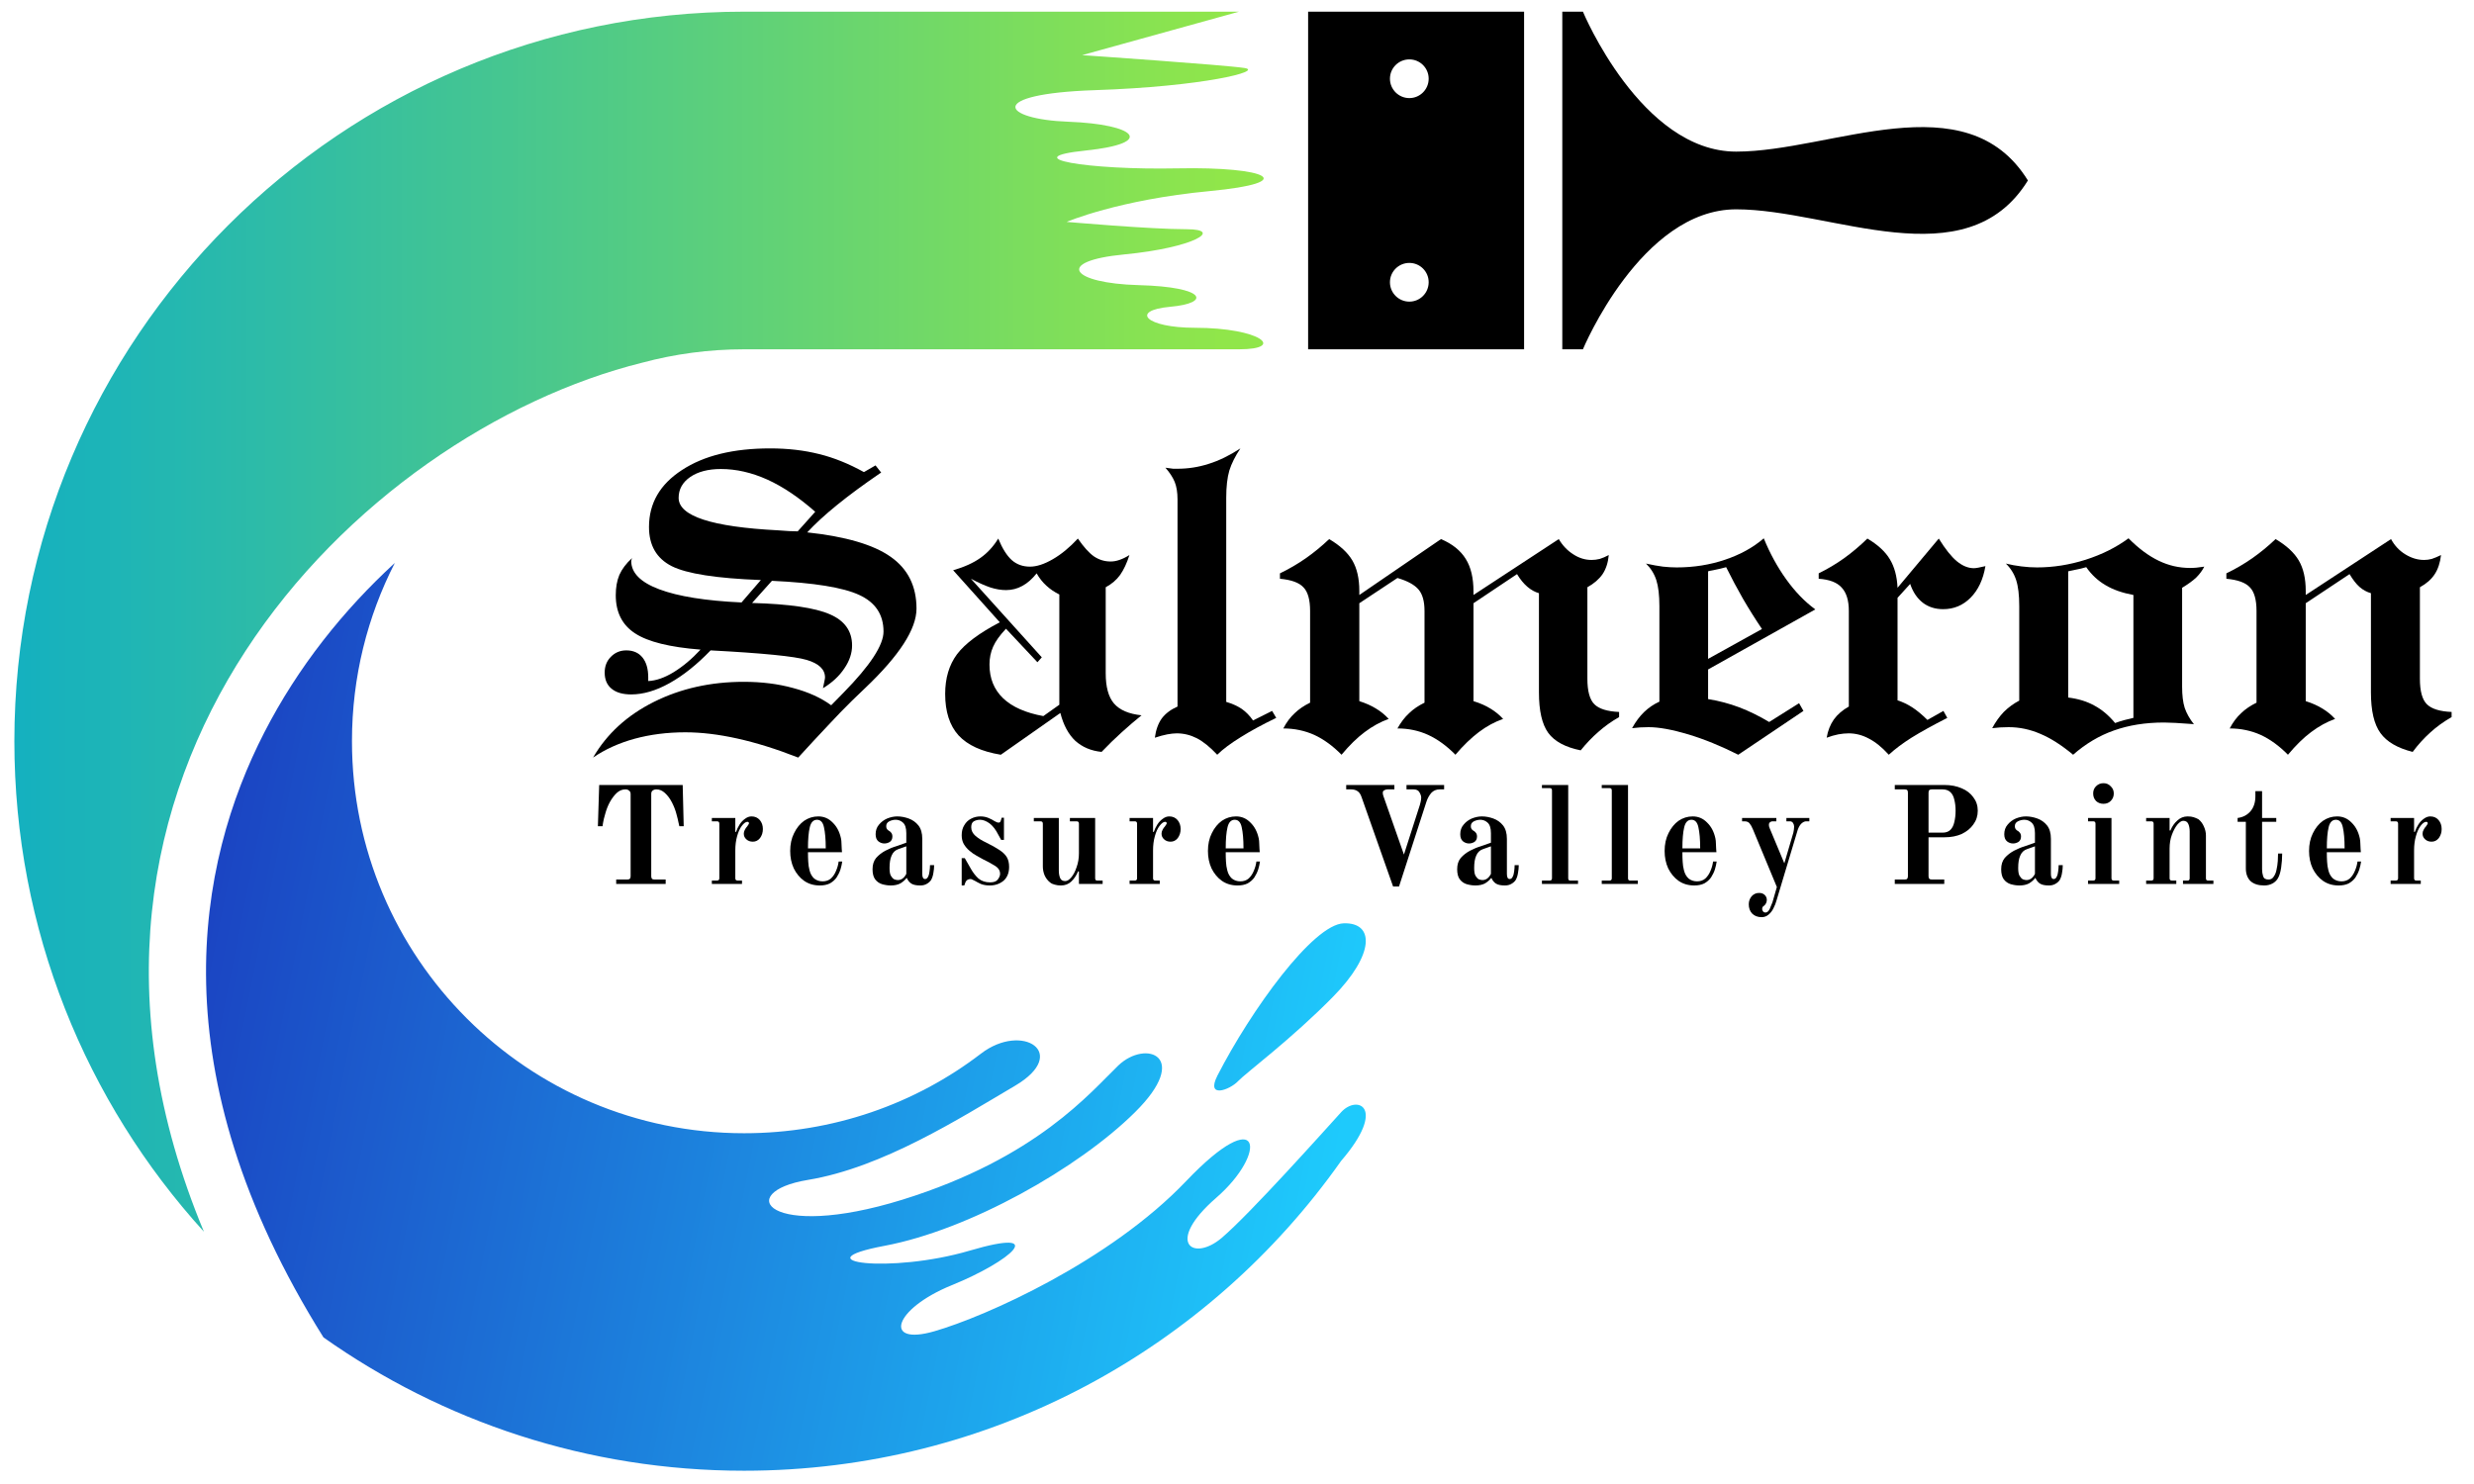
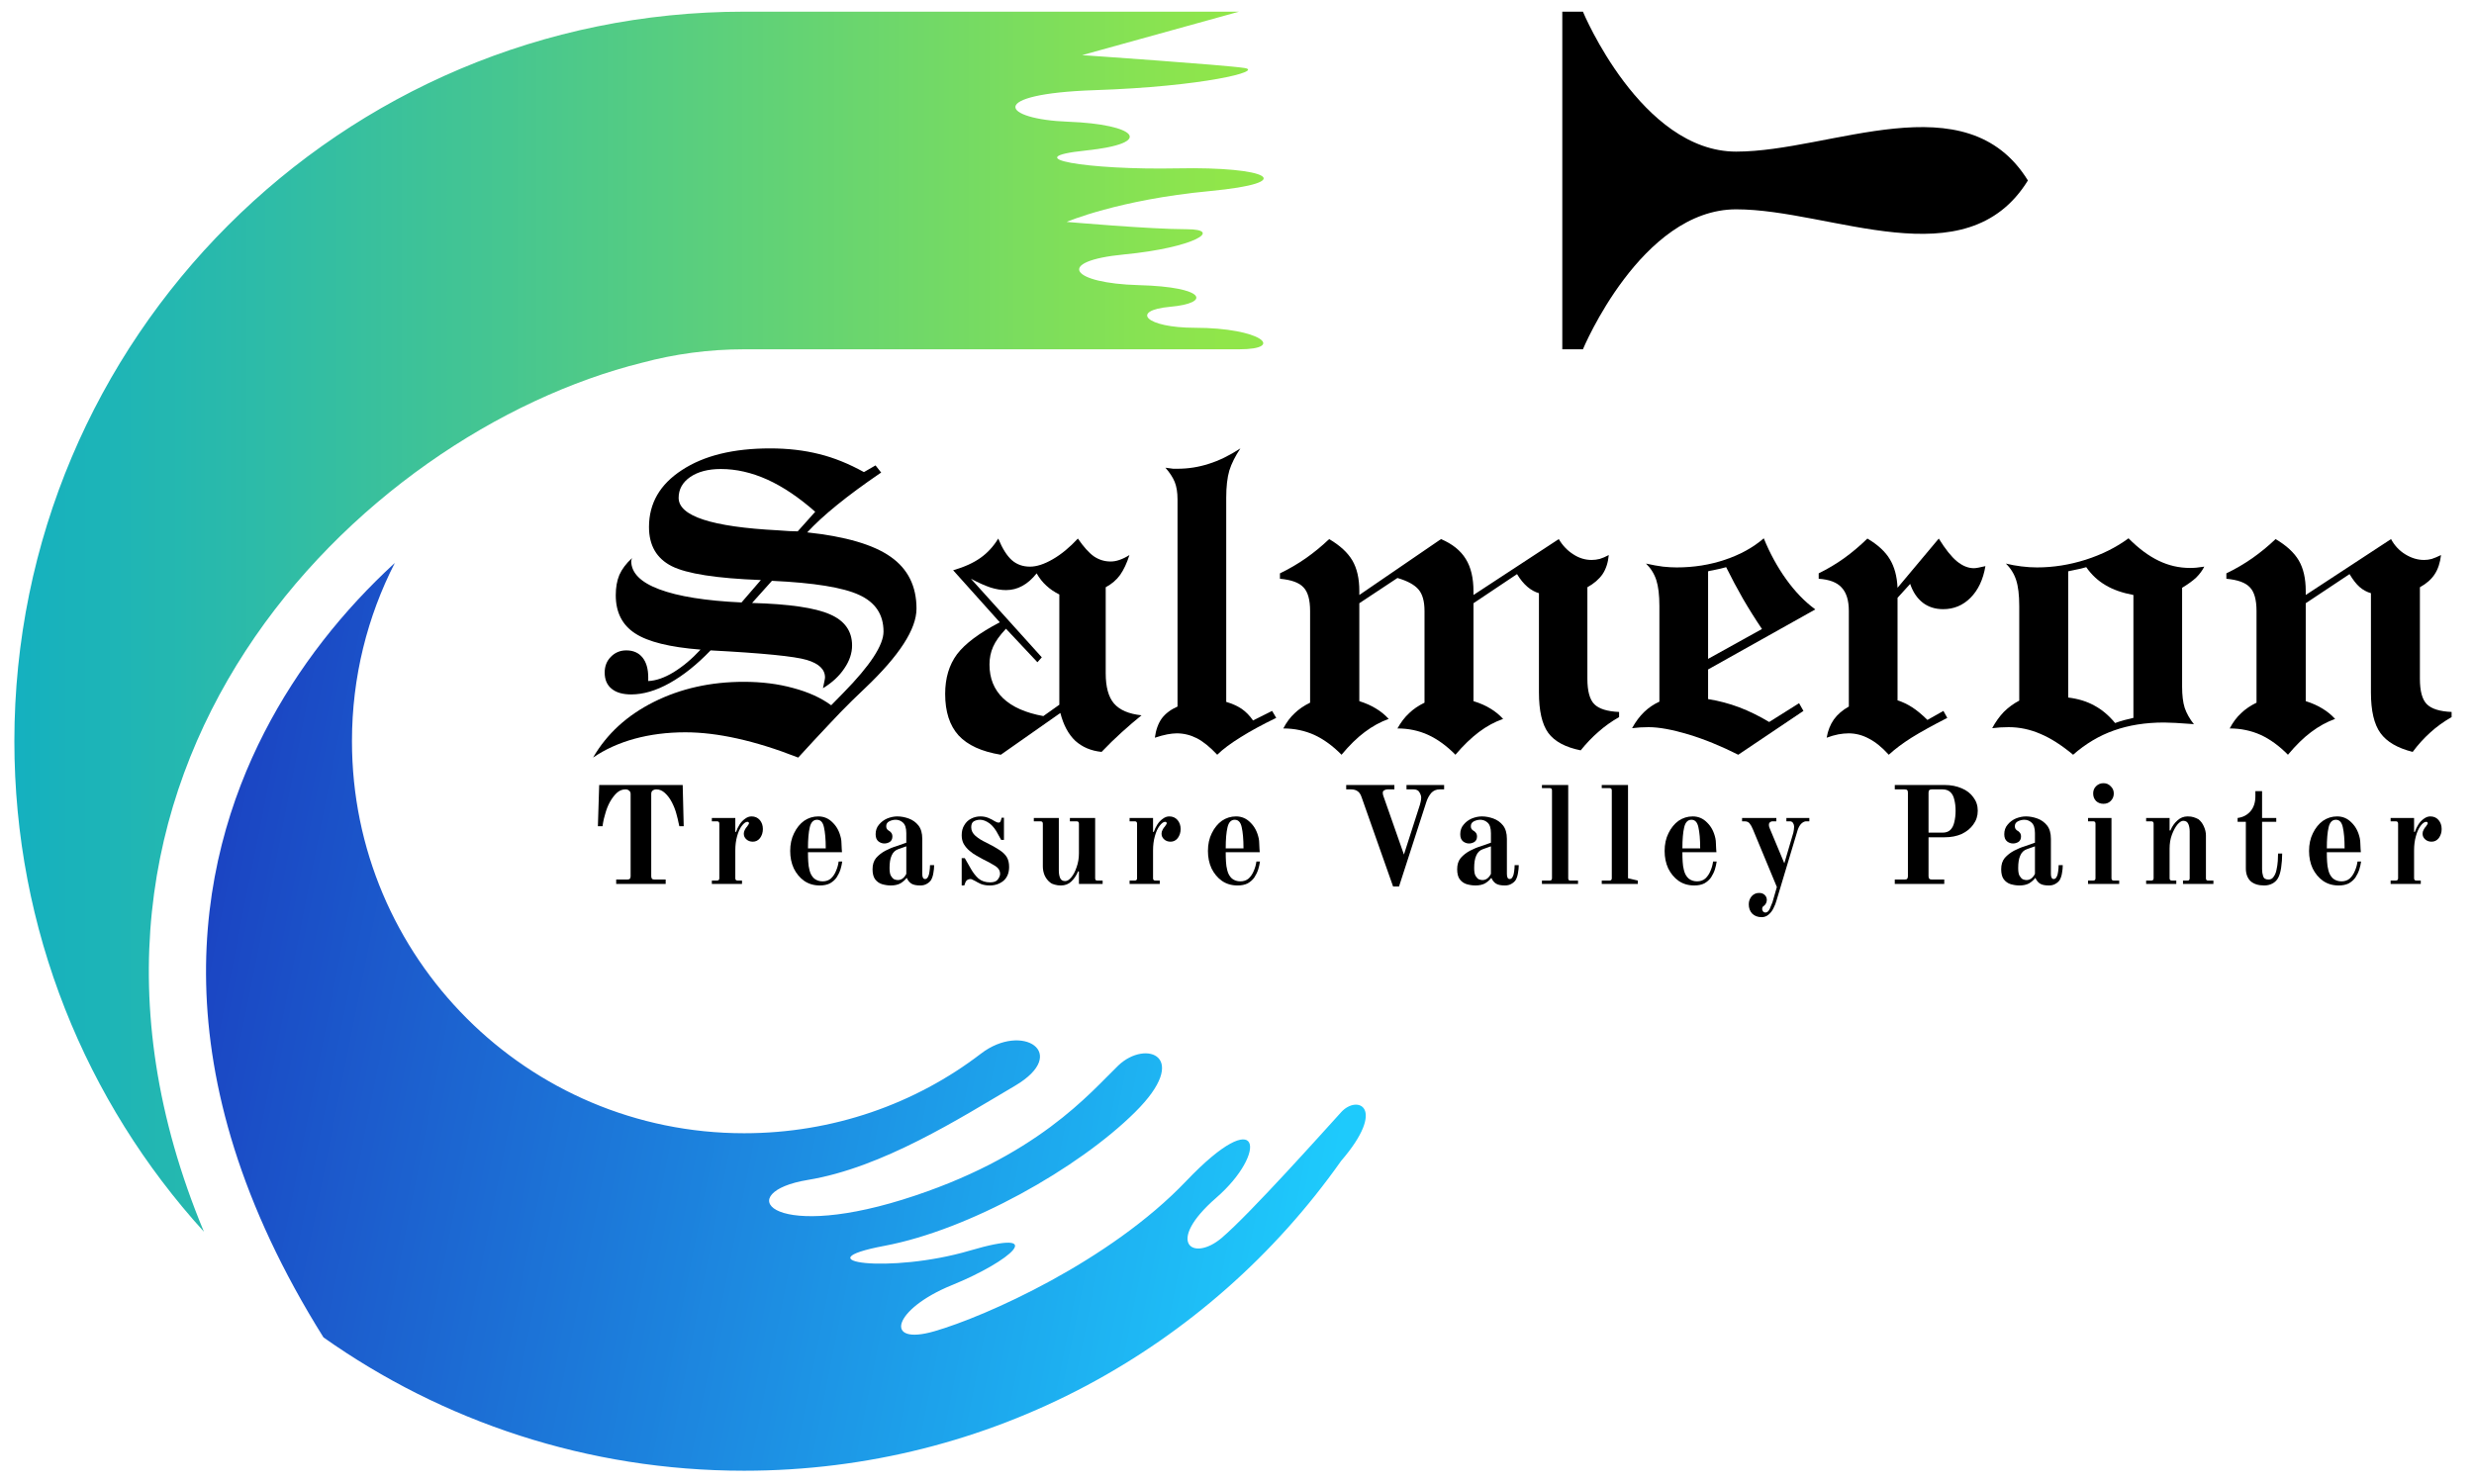
<svg xmlns="http://www.w3.org/2000/svg" width="200" zoomAndPan="magnify" viewBox="0 0 150 90" height="120" preserveAspectRatio="xMidYMid meet" version="1.2">
  <defs>
    <clipPath id="fd4e01283a">
      <path d="M 0.707 0.707 L 77 0.707 L 77 75 L 0.707 75 Z M 0.707 0.707 " />
    </clipPath>
    <clipPath id="c41cfef3cf">
      <path d="M 73.332 11.59 C 67.809 12.113 64.672 13.457 64.672 13.457 C 64.672 13.457 69.711 13.902 71.949 13.902 C 74.188 13.902 72.422 15.02 68.164 15.43 C 63.914 15.84 64.934 17.184 69.051 17.293 C 73.164 17.402 73.418 18.387 70.953 18.605 C 68.488 18.828 69.461 19.879 72.453 19.879 C 76.449 19.879 77.977 21.184 75.125 21.184 L 45.113 21.184 C 42.977 21.184 40.902 21.469 38.938 21.996 C 21.852 26.238 0.742 46.809 12.363 74.699 C 5.223 66.844 0.871 56.406 0.871 44.953 C 0.871 20.52 20.676 0.707 45.113 0.707 L 75.125 0.707 L 65.609 3.344 C 65.609 3.344 74.301 3.941 75.461 4.125 C 76.617 4.312 72.961 5.25 66.355 5.469 C 59.75 5.695 60.715 7.234 64.781 7.383 C 68.848 7.535 70.121 8.68 65.828 9.129 C 61.535 9.574 65.902 10.32 71.395 10.211 C 76.875 10.098 78.855 11.066 73.332 11.59 Z M 73.332 11.59 " />
    </clipPath>
    <linearGradient x1="341.332" gradientTransform="matrix(0.228,0,0,0.228,0.871,0.708)" y1="161.931" x2="-0.557" gradientUnits="userSpaceOnUse" y2="161.931" id="7503e51d71">
      <stop style="stop-color:#90e64a;stop-opacity:1;" offset="0" />
      <stop style="stop-color:#90e64a;stop-opacity:1;" offset="0.062" />
      <stop style="stop-color:#8fe54b;stop-opacity:1;" offset="0.066" />
      <stop style="stop-color:#8ee54c;stop-opacity:1;" offset="0.07" />
      <stop style="stop-color:#8ee54c;stop-opacity:1;" offset="0.074" />
      <stop style="stop-color:#8de54d;stop-opacity:1;" offset="0.078" />
      <stop style="stop-color:#8de44d;stop-opacity:1;" offset="0.082" />
      <stop style="stop-color:#8ce44e;stop-opacity:1;" offset="0.086" />
      <stop style="stop-color:#8ce44e;stop-opacity:1;" offset="0.09" />
      <stop style="stop-color:#8be44f;stop-opacity:1;" offset="0.094" />
      <stop style="stop-color:#8ae44f;stop-opacity:1;" offset="0.098" />
      <stop style="stop-color:#8ae350;stop-opacity:1;" offset="0.102" />
      <stop style="stop-color:#89e350;stop-opacity:1;" offset="0.105" />
      <stop style="stop-color:#89e351;stop-opacity:1;" offset="0.109" />
      <stop style="stop-color:#88e351;stop-opacity:1;" offset="0.113" />
      <stop style="stop-color:#88e252;stop-opacity:1;" offset="0.117" />
      <stop style="stop-color:#87e252;stop-opacity:1;" offset="0.121" />
      <stop style="stop-color:#87e253;stop-opacity:1;" offset="0.125" />
      <stop style="stop-color:#86e253;stop-opacity:1;" offset="0.129" />
      <stop style="stop-color:#86e254;stop-opacity:1;" offset="0.133" />
      <stop style="stop-color:#85e154;stop-opacity:1;" offset="0.137" />
      <stop style="stop-color:#85e155;stop-opacity:1;" offset="0.141" />
      <stop style="stop-color:#84e155;stop-opacity:1;" offset="0.145" />
      <stop style="stop-color:#84e156;stop-opacity:1;" offset="0.148" />
      <stop style="stop-color:#83e056;stop-opacity:1;" offset="0.152" />
      <stop style="stop-color:#83e057;stop-opacity:1;" offset="0.156" />
      <stop style="stop-color:#82e057;stop-opacity:1;" offset="0.16" />
      <stop style="stop-color:#82e058;stop-opacity:1;" offset="0.164" />
      <stop style="stop-color:#81e058;stop-opacity:1;" offset="0.168" />
      <stop style="stop-color:#81df59;stop-opacity:1;" offset="0.172" />
      <stop style="stop-color:#80df59;stop-opacity:1;" offset="0.176" />
      <stop style="stop-color:#80df59;stop-opacity:1;" offset="0.18" />
      <stop style="stop-color:#7fdf5a;stop-opacity:1;" offset="0.184" />
      <stop style="stop-color:#7fde5a;stop-opacity:1;" offset="0.188" />
      <stop style="stop-color:#7ede5b;stop-opacity:1;" offset="0.191" />
      <stop style="stop-color:#7ede5b;stop-opacity:1;" offset="0.195" />
      <stop style="stop-color:#7dde5c;stop-opacity:1;" offset="0.199" />
      <stop style="stop-color:#7dde5c;stop-opacity:1;" offset="0.203" />
      <stop style="stop-color:#7cdd5d;stop-opacity:1;" offset="0.207" />
      <stop style="stop-color:#7cdd5d;stop-opacity:1;" offset="0.211" />
      <stop style="stop-color:#7bdd5e;stop-opacity:1;" offset="0.215" />
      <stop style="stop-color:#7bdd5e;stop-opacity:1;" offset="0.219" />
      <stop style="stop-color:#7adc5f;stop-opacity:1;" offset="0.223" />
      <stop style="stop-color:#79dc5f;stop-opacity:1;" offset="0.227" />
      <stop style="stop-color:#79dc60;stop-opacity:1;" offset="0.23" />
      <stop style="stop-color:#78dc60;stop-opacity:1;" offset="0.234" />
      <stop style="stop-color:#78dc61;stop-opacity:1;" offset="0.238" />
      <stop style="stop-color:#77db61;stop-opacity:1;" offset="0.242" />
      <stop style="stop-color:#77db62;stop-opacity:1;" offset="0.246" />
      <stop style="stop-color:#76db62;stop-opacity:1;" offset="0.25" />
      <stop style="stop-color:#76db63;stop-opacity:1;" offset="0.254" />
      <stop style="stop-color:#75da63;stop-opacity:1;" offset="0.258" />
      <stop style="stop-color:#75da64;stop-opacity:1;" offset="0.262" />
      <stop style="stop-color:#74da64;stop-opacity:1;" offset="0.266" />
      <stop style="stop-color:#74da65;stop-opacity:1;" offset="0.27" />
      <stop style="stop-color:#73da65;stop-opacity:1;" offset="0.273" />
      <stop style="stop-color:#73d966;stop-opacity:1;" offset="0.277" />
      <stop style="stop-color:#72d966;stop-opacity:1;" offset="0.281" />
      <stop style="stop-color:#72d967;stop-opacity:1;" offset="0.285" />
      <stop style="stop-color:#71d967;stop-opacity:1;" offset="0.289" />
      <stop style="stop-color:#71d868;stop-opacity:1;" offset="0.293" />
      <stop style="stop-color:#70d868;stop-opacity:1;" offset="0.297" />
      <stop style="stop-color:#70d869;stop-opacity:1;" offset="0.301" />
      <stop style="stop-color:#6fd869;stop-opacity:1;" offset="0.305" />
      <stop style="stop-color:#6fd86a;stop-opacity:1;" offset="0.309" />
      <stop style="stop-color:#6ed76a;stop-opacity:1;" offset="0.312" />
      <stop style="stop-color:#6ed76b;stop-opacity:1;" offset="0.316" />
      <stop style="stop-color:#6dd76b;stop-opacity:1;" offset="0.32" />
      <stop style="stop-color:#6dd76c;stop-opacity:1;" offset="0.324" />
      <stop style="stop-color:#6cd66c;stop-opacity:1;" offset="0.328" />
      <stop style="stop-color:#6cd66d;stop-opacity:1;" offset="0.332" />
      <stop style="stop-color:#6bd66d;stop-opacity:1;" offset="0.336" />
      <stop style="stop-color:#6bd66d;stop-opacity:1;" offset="0.34" />
      <stop style="stop-color:#6ad66e;stop-opacity:1;" offset="0.344" />
      <stop style="stop-color:#6ad56e;stop-opacity:1;" offset="0.348" />
      <stop style="stop-color:#69d56f;stop-opacity:1;" offset="0.352" />
      <stop style="stop-color:#68d56f;stop-opacity:1;" offset="0.355" />
      <stop style="stop-color:#68d570;stop-opacity:1;" offset="0.359" />
      <stop style="stop-color:#67d470;stop-opacity:1;" offset="0.363" />
      <stop style="stop-color:#67d471;stop-opacity:1;" offset="0.367" />
      <stop style="stop-color:#66d471;stop-opacity:1;" offset="0.371" />
      <stop style="stop-color:#66d472;stop-opacity:1;" offset="0.375" />
      <stop style="stop-color:#65d472;stop-opacity:1;" offset="0.379" />
      <stop style="stop-color:#65d373;stop-opacity:1;" offset="0.383" />
      <stop style="stop-color:#64d373;stop-opacity:1;" offset="0.387" />
      <stop style="stop-color:#64d374;stop-opacity:1;" offset="0.391" />
      <stop style="stop-color:#63d374;stop-opacity:1;" offset="0.395" />
      <stop style="stop-color:#63d275;stop-opacity:1;" offset="0.398" />
      <stop style="stop-color:#62d275;stop-opacity:1;" offset="0.402" />
      <stop style="stop-color:#62d276;stop-opacity:1;" offset="0.406" />
      <stop style="stop-color:#61d276;stop-opacity:1;" offset="0.41" />
      <stop style="stop-color:#61d277;stop-opacity:1;" offset="0.414" />
      <stop style="stop-color:#60d177;stop-opacity:1;" offset="0.418" />
      <stop style="stop-color:#60d178;stop-opacity:1;" offset="0.422" />
      <stop style="stop-color:#5fd178;stop-opacity:1;" offset="0.426" />
      <stop style="stop-color:#5fd179;stop-opacity:1;" offset="0.43" />
      <stop style="stop-color:#5ed079;stop-opacity:1;" offset="0.434" />
      <stop style="stop-color:#5ed07a;stop-opacity:1;" offset="0.438" />
      <stop style="stop-color:#5dd07a;stop-opacity:1;" offset="0.441" />
      <stop style="stop-color:#5dd07b;stop-opacity:1;" offset="0.445" />
      <stop style="stop-color:#5cd07b;stop-opacity:1;" offset="0.449" />
      <stop style="stop-color:#5ccf7c;stop-opacity:1;" offset="0.453" />
      <stop style="stop-color:#5bcf7c;stop-opacity:1;" offset="0.457" />
      <stop style="stop-color:#5bcf7d;stop-opacity:1;" offset="0.461" />
      <stop style="stop-color:#5acf7d;stop-opacity:1;" offset="0.465" />
      <stop style="stop-color:#5ace7e;stop-opacity:1;" offset="0.469" />
      <stop style="stop-color:#59ce7e;stop-opacity:1;" offset="0.473" />
      <stop style="stop-color:#59ce7f;stop-opacity:1;" offset="0.477" />
      <stop style="stop-color:#58ce7f;stop-opacity:1;" offset="0.48" />
      <stop style="stop-color:#57ce80;stop-opacity:1;" offset="0.484" />
      <stop style="stop-color:#57cd80;stop-opacity:1;" offset="0.488" />
      <stop style="stop-color:#56cd81;stop-opacity:1;" offset="0.492" />
      <stop style="stop-color:#56cd81;stop-opacity:1;" offset="0.496" />
      <stop style="stop-color:#55cd81;stop-opacity:1;" offset="0.5" />
      <stop style="stop-color:#55cc82;stop-opacity:1;" offset="0.504" />
      <stop style="stop-color:#54cc82;stop-opacity:1;" offset="0.508" />
      <stop style="stop-color:#54cc83;stop-opacity:1;" offset="0.512" />
      <stop style="stop-color:#53cc83;stop-opacity:1;" offset="0.516" />
      <stop style="stop-color:#53cc84;stop-opacity:1;" offset="0.52" />
      <stop style="stop-color:#52cb84;stop-opacity:1;" offset="0.523" />
      <stop style="stop-color:#52cb85;stop-opacity:1;" offset="0.527" />
      <stop style="stop-color:#51cb85;stop-opacity:1;" offset="0.531" />
      <stop style="stop-color:#51cb86;stop-opacity:1;" offset="0.535" />
      <stop style="stop-color:#50ca86;stop-opacity:1;" offset="0.539" />
      <stop style="stop-color:#50ca87;stop-opacity:1;" offset="0.543" />
      <stop style="stop-color:#4fca87;stop-opacity:1;" offset="0.547" />
      <stop style="stop-color:#4fca88;stop-opacity:1;" offset="0.551" />
      <stop style="stop-color:#4eca88;stop-opacity:1;" offset="0.555" />
      <stop style="stop-color:#4ec989;stop-opacity:1;" offset="0.559" />
      <stop style="stop-color:#4dc989;stop-opacity:1;" offset="0.562" />
      <stop style="stop-color:#4dc98a;stop-opacity:1;" offset="0.566" />
      <stop style="stop-color:#4cc98a;stop-opacity:1;" offset="0.57" />
      <stop style="stop-color:#4cc88b;stop-opacity:1;" offset="0.574" />
      <stop style="stop-color:#4bc88b;stop-opacity:1;" offset="0.578" />
      <stop style="stop-color:#4bc88c;stop-opacity:1;" offset="0.582" />
      <stop style="stop-color:#4ac88c;stop-opacity:1;" offset="0.586" />
      <stop style="stop-color:#4ac88d;stop-opacity:1;" offset="0.59" />
      <stop style="stop-color:#49c78d;stop-opacity:1;" offset="0.594" />
      <stop style="stop-color:#49c78e;stop-opacity:1;" offset="0.598" />
      <stop style="stop-color:#48c78e;stop-opacity:1;" offset="0.602" />
      <stop style="stop-color:#48c78f;stop-opacity:1;" offset="0.605" />
      <stop style="stop-color:#47c68f;stop-opacity:1;" offset="0.609" />
      <stop style="stop-color:#46c690;stop-opacity:1;" offset="0.613" />
      <stop style="stop-color:#46c690;stop-opacity:1;" offset="0.617" />
      <stop style="stop-color:#45c691;stop-opacity:1;" offset="0.621" />
      <stop style="stop-color:#45c691;stop-opacity:1;" offset="0.625" />
      <stop style="stop-color:#44c592;stop-opacity:1;" offset="0.629" />
      <stop style="stop-color:#44c592;stop-opacity:1;" offset="0.633" />
      <stop style="stop-color:#43c593;stop-opacity:1;" offset="0.637" />
      <stop style="stop-color:#43c593;stop-opacity:1;" offset="0.641" />
      <stop style="stop-color:#42c494;stop-opacity:1;" offset="0.645" />
      <stop style="stop-color:#42c494;stop-opacity:1;" offset="0.648" />
      <stop style="stop-color:#41c495;stop-opacity:1;" offset="0.652" />
      <stop style="stop-color:#41c495;stop-opacity:1;" offset="0.656" />
      <stop style="stop-color:#40c495;stop-opacity:1;" offset="0.66" />
      <stop style="stop-color:#40c396;stop-opacity:1;" offset="0.664" />
      <stop style="stop-color:#3fc396;stop-opacity:1;" offset="0.668" />
      <stop style="stop-color:#3fc397;stop-opacity:1;" offset="0.672" />
      <stop style="stop-color:#3ec397;stop-opacity:1;" offset="0.676" />
      <stop style="stop-color:#3ec298;stop-opacity:1;" offset="0.68" />
      <stop style="stop-color:#3dc298;stop-opacity:1;" offset="0.684" />
      <stop style="stop-color:#3dc299;stop-opacity:1;" offset="0.688" />
      <stop style="stop-color:#3cc299;stop-opacity:1;" offset="0.691" />
      <stop style="stop-color:#3cc29a;stop-opacity:1;" offset="0.695" />
      <stop style="stop-color:#3bc19a;stop-opacity:1;" offset="0.699" />
      <stop style="stop-color:#3bc19b;stop-opacity:1;" offset="0.703" />
      <stop style="stop-color:#3ac19b;stop-opacity:1;" offset="0.707" />
      <stop style="stop-color:#3ac19c;stop-opacity:1;" offset="0.711" />
      <stop style="stop-color:#39c09c;stop-opacity:1;" offset="0.715" />
      <stop style="stop-color:#39c09d;stop-opacity:1;" offset="0.719" />
      <stop style="stop-color:#38c09d;stop-opacity:1;" offset="0.723" />
      <stop style="stop-color:#38c09e;stop-opacity:1;" offset="0.727" />
      <stop style="stop-color:#37c09e;stop-opacity:1;" offset="0.73" />
      <stop style="stop-color:#37bf9f;stop-opacity:1;" offset="0.734" />
      <stop style="stop-color:#36bf9f;stop-opacity:1;" offset="0.738" />
      <stop style="stop-color:#35bfa0;stop-opacity:1;" offset="0.742" />
      <stop style="stop-color:#35bfa0;stop-opacity:1;" offset="0.746" />
      <stop style="stop-color:#34bea1;stop-opacity:1;" offset="0.75" />
      <stop style="stop-color:#34bea1;stop-opacity:1;" offset="0.754" />
      <stop style="stop-color:#33bea2;stop-opacity:1;" offset="0.758" />
      <stop style="stop-color:#33bea2;stop-opacity:1;" offset="0.762" />
      <stop style="stop-color:#32bea3;stop-opacity:1;" offset="0.766" />
      <stop style="stop-color:#32bda3;stop-opacity:1;" offset="0.77" />
      <stop style="stop-color:#31bda4;stop-opacity:1;" offset="0.773" />
      <stop style="stop-color:#31bda4;stop-opacity:1;" offset="0.777" />
      <stop style="stop-color:#30bda5;stop-opacity:1;" offset="0.781" />
      <stop style="stop-color:#30bca5;stop-opacity:1;" offset="0.785" />
      <stop style="stop-color:#2fbca6;stop-opacity:1;" offset="0.789" />
      <stop style="stop-color:#2fbca6;stop-opacity:1;" offset="0.793" />
      <stop style="stop-color:#2ebca7;stop-opacity:1;" offset="0.797" />
      <stop style="stop-color:#2ebca7;stop-opacity:1;" offset="0.801" />
      <stop style="stop-color:#2dbba8;stop-opacity:1;" offset="0.805" />
      <stop style="stop-color:#2dbba8;stop-opacity:1;" offset="0.809" />
      <stop style="stop-color:#2cbba9;stop-opacity:1;" offset="0.812" />
      <stop style="stop-color:#2cbba9;stop-opacity:1;" offset="0.816" />
      <stop style="stop-color:#2bbaa9;stop-opacity:1;" offset="0.82" />
      <stop style="stop-color:#2bbaaa;stop-opacity:1;" offset="0.824" />
      <stop style="stop-color:#2abaaa;stop-opacity:1;" offset="0.828" />
      <stop style="stop-color:#2abaab;stop-opacity:1;" offset="0.832" />
      <stop style="stop-color:#29baab;stop-opacity:1;" offset="0.836" />
      <stop style="stop-color:#29b9ac;stop-opacity:1;" offset="0.84" />
      <stop style="stop-color:#28b9ac;stop-opacity:1;" offset="0.844" />
      <stop style="stop-color:#28b9ad;stop-opacity:1;" offset="0.848" />
      <stop style="stop-color:#27b9ad;stop-opacity:1;" offset="0.852" />
      <stop style="stop-color:#27b8ae;stop-opacity:1;" offset="0.855" />
      <stop style="stop-color:#26b8ae;stop-opacity:1;" offset="0.859" />
      <stop style="stop-color:#26b8af;stop-opacity:1;" offset="0.863" />
      <stop style="stop-color:#25b8af;stop-opacity:1;" offset="0.867" />
      <stop style="stop-color:#24b8b0;stop-opacity:1;" offset="0.871" />
      <stop style="stop-color:#24b7b0;stop-opacity:1;" offset="0.875" />
      <stop style="stop-color:#23b7b1;stop-opacity:1;" offset="0.879" />
      <stop style="stop-color:#23b7b1;stop-opacity:1;" offset="0.883" />
      <stop style="stop-color:#22b7b2;stop-opacity:1;" offset="0.887" />
      <stop style="stop-color:#22b6b2;stop-opacity:1;" offset="0.891" />
      <stop style="stop-color:#21b6b3;stop-opacity:1;" offset="0.895" />
      <stop style="stop-color:#21b6b3;stop-opacity:1;" offset="0.898" />
      <stop style="stop-color:#20b6b4;stop-opacity:1;" offset="0.902" />
      <stop style="stop-color:#20b6b4;stop-opacity:1;" offset="0.906" />
      <stop style="stop-color:#1fb5b5;stop-opacity:1;" offset="0.91" />
      <stop style="stop-color:#1fb5b5;stop-opacity:1;" offset="0.914" />
      <stop style="stop-color:#1eb5b6;stop-opacity:1;" offset="0.918" />
      <stop style="stop-color:#1eb5b6;stop-opacity:1;" offset="0.922" />
      <stop style="stop-color:#1db4b7;stop-opacity:1;" offset="0.926" />
      <stop style="stop-color:#1db4b7;stop-opacity:1;" offset="0.93" />
      <stop style="stop-color:#1cb4b8;stop-opacity:1;" offset="0.934" />
      <stop style="stop-color:#1cb4b8;stop-opacity:1;" offset="0.938" />
      <stop style="stop-color:#1bb4b9;stop-opacity:1;" offset="0.941" />
      <stop style="stop-color:#1bb3b9;stop-opacity:1;" offset="0.945" />
      <stop style="stop-color:#1ab3ba;stop-opacity:1;" offset="0.949" />
      <stop style="stop-color:#1ab3ba;stop-opacity:1;" offset="0.953" />
      <stop style="stop-color:#19b3bb;stop-opacity:1;" offset="0.957" />
      <stop style="stop-color:#19b2bb;stop-opacity:1;" offset="0.961" />
      <stop style="stop-color:#18b2bc;stop-opacity:1;" offset="0.965" />
      <stop style="stop-color:#18b2bc;stop-opacity:1;" offset="0.969" />
      <stop style="stop-color:#17b2bd;stop-opacity:1;" offset="0.973" />
      <stop style="stop-color:#17b2bd;stop-opacity:1;" offset="0.977" />
      <stop style="stop-color:#16b1bd;stop-opacity:1;" offset="0.98" />
      <stop style="stop-color:#16b1be;stop-opacity:1;" offset="0.984" />
      <stop style="stop-color:#15b1be;stop-opacity:1;" offset="0.988" />
      <stop style="stop-color:#15b1bf;stop-opacity:1;" offset="0.992" />
      <stop style="stop-color:#14b0bf;stop-opacity:1;" offset="0.996" />
      <stop style="stop-color:#13b0c0;stop-opacity:1;" offset="1" />
    </linearGradient>
    <clipPath id="8d5cee25d5">
      <path d="M 12 34 L 83 34 L 83 89.418 L 12 89.418 Z M 12 34 " />
    </clipPath>
    <clipPath id="42b5e570ba">
      <path d="M 81.309 70.41 C 73.297 81.773 60.074 89.195 45.113 89.195 C 35.617 89.195 26.82 86.203 19.613 81.109 C 9.5 64.961 11.953 52.344 16.027 44.418 C 18.062 40.453 20.82 37.004 23.938 34.141 C 22.277 37.387 21.34 41.059 21.34 44.953 C 21.34 58.082 31.984 68.727 45.113 68.727 C 50.504 68.727 55.496 66.949 59.473 63.902 C 61.988 61.969 64.898 63.871 61.535 65.852 C 58.18 67.828 53.512 70.812 48.98 71.559 C 44.449 72.305 46.539 75.289 54.711 72.758 C 62.883 70.219 66.129 66.227 67.805 64.617 C 69.488 63.016 72.25 64.059 68.812 67.457 C 65.383 70.855 58.777 74.586 53.629 75.555 C 48.477 76.523 53.965 77.27 58.805 75.844 C 63.648 74.418 61.293 76.488 57.711 77.941 C 54.133 79.398 53.543 81.637 56.648 80.738 C 59.754 79.844 67.285 76.488 71.914 71.633 C 76.539 66.781 76.875 69.918 73.742 72.641 C 70.605 75.367 72.324 76.562 74.078 75.07 C 75.828 73.578 80.324 68.539 81.309 67.457 C 82.285 66.371 84.129 67.133 81.309 70.41 Z M 81.309 70.41 " />
    </clipPath>
    <linearGradient x1="378.828" gradientTransform="matrix(0.228,0,0,0.228,0.871,0.708)" y1="314.601" x2="18.577" gradientUnits="userSpaceOnUse" y2="243.215" id="111c61648a">
      <stop style="stop-color:#1ecafc;stop-opacity:1;" offset="0" />
      <stop style="stop-color:#1ecafc;stop-opacity:1;" offset="0.062" />
      <stop style="stop-color:#1ecafc;stop-opacity:1;" offset="0.078" />
      <stop style="stop-color:#1ec9fc;stop-opacity:1;" offset="0.082" />
      <stop style="stop-color:#1ec9fb;stop-opacity:1;" offset="0.086" />
      <stop style="stop-color:#1ec8fb;stop-opacity:1;" offset="0.09" />
      <stop style="stop-color:#1ec8fb;stop-opacity:1;" offset="0.094" />
      <stop style="stop-color:#1ec7fb;stop-opacity:1;" offset="0.098" />
      <stop style="stop-color:#1ec6fa;stop-opacity:1;" offset="0.102" />
      <stop style="stop-color:#1ec6fa;stop-opacity:1;" offset="0.105" />
      <stop style="stop-color:#1ec5fa;stop-opacity:1;" offset="0.109" />
      <stop style="stop-color:#1ec4fa;stop-opacity:1;" offset="0.113" />
      <stop style="stop-color:#1ec4f9;stop-opacity:1;" offset="0.117" />
      <stop style="stop-color:#1ec3f9;stop-opacity:1;" offset="0.121" />
      <stop style="stop-color:#1ec3f9;stop-opacity:1;" offset="0.125" />
      <stop style="stop-color:#1ec2f8;stop-opacity:1;" offset="0.129" />
      <stop style="stop-color:#1ec1f8;stop-opacity:1;" offset="0.133" />
      <stop style="stop-color:#1ec1f8;stop-opacity:1;" offset="0.137" />
      <stop style="stop-color:#1ec0f8;stop-opacity:1;" offset="0.141" />
      <stop style="stop-color:#1ebff7;stop-opacity:1;" offset="0.145" />
      <stop style="stop-color:#1ebff7;stop-opacity:1;" offset="0.148" />
      <stop style="stop-color:#1ebef7;stop-opacity:1;" offset="0.152" />
      <stop style="stop-color:#1ebef7;stop-opacity:1;" offset="0.156" />
      <stop style="stop-color:#1ebdf6;stop-opacity:1;" offset="0.16" />
      <stop style="stop-color:#1ebcf6;stop-opacity:1;" offset="0.164" />
      <stop style="stop-color:#1ebcf6;stop-opacity:1;" offset="0.168" />
      <stop style="stop-color:#1ebbf6;stop-opacity:1;" offset="0.172" />
      <stop style="stop-color:#1ebaf5;stop-opacity:1;" offset="0.176" />
      <stop style="stop-color:#1ebaf5;stop-opacity:1;" offset="0.18" />
      <stop style="stop-color:#1eb9f5;stop-opacity:1;" offset="0.184" />
      <stop style="stop-color:#1eb9f4;stop-opacity:1;" offset="0.188" />
      <stop style="stop-color:#1eb8f4;stop-opacity:1;" offset="0.191" />
      <stop style="stop-color:#1eb7f4;stop-opacity:1;" offset="0.195" />
      <stop style="stop-color:#1eb7f4;stop-opacity:1;" offset="0.199" />
      <stop style="stop-color:#1eb6f3;stop-opacity:1;" offset="0.203" />
      <stop style="stop-color:#1eb5f3;stop-opacity:1;" offset="0.207" />
      <stop style="stop-color:#1eb5f3;stop-opacity:1;" offset="0.211" />
      <stop style="stop-color:#1eb4f3;stop-opacity:1;" offset="0.215" />
      <stop style="stop-color:#1eb4f2;stop-opacity:1;" offset="0.219" />
      <stop style="stop-color:#1eb3f2;stop-opacity:1;" offset="0.223" />
      <stop style="stop-color:#1eb2f2;stop-opacity:1;" offset="0.227" />
      <stop style="stop-color:#1eb2f2;stop-opacity:1;" offset="0.23" />
      <stop style="stop-color:#1eb1f1;stop-opacity:1;" offset="0.234" />
      <stop style="stop-color:#1eb1f1;stop-opacity:1;" offset="0.238" />
      <stop style="stop-color:#1db0f1;stop-opacity:1;" offset="0.242" />
      <stop style="stop-color:#1daff0;stop-opacity:1;" offset="0.246" />
      <stop style="stop-color:#1daff0;stop-opacity:1;" offset="0.25" />
      <stop style="stop-color:#1daef0;stop-opacity:1;" offset="0.254" />
      <stop style="stop-color:#1dadf0;stop-opacity:1;" offset="0.258" />
      <stop style="stop-color:#1dadef;stop-opacity:1;" offset="0.262" />
      <stop style="stop-color:#1dacef;stop-opacity:1;" offset="0.266" />
      <stop style="stop-color:#1dacef;stop-opacity:1;" offset="0.27" />
      <stop style="stop-color:#1dabef;stop-opacity:1;" offset="0.273" />
      <stop style="stop-color:#1daaee;stop-opacity:1;" offset="0.277" />
      <stop style="stop-color:#1daaee;stop-opacity:1;" offset="0.281" />
      <stop style="stop-color:#1da9ee;stop-opacity:1;" offset="0.285" />
      <stop style="stop-color:#1da8ee;stop-opacity:1;" offset="0.289" />
      <stop style="stop-color:#1da8ed;stop-opacity:1;" offset="0.293" />
      <stop style="stop-color:#1da7ed;stop-opacity:1;" offset="0.297" />
      <stop style="stop-color:#1da7ed;stop-opacity:1;" offset="0.301" />
      <stop style="stop-color:#1da6ec;stop-opacity:1;" offset="0.305" />
      <stop style="stop-color:#1da5ec;stop-opacity:1;" offset="0.309" />
      <stop style="stop-color:#1da5ec;stop-opacity:1;" offset="0.312" />
      <stop style="stop-color:#1da4ec;stop-opacity:1;" offset="0.316" />
      <stop style="stop-color:#1da3eb;stop-opacity:1;" offset="0.32" />
      <stop style="stop-color:#1da3eb;stop-opacity:1;" offset="0.324" />
      <stop style="stop-color:#1da2eb;stop-opacity:1;" offset="0.328" />
      <stop style="stop-color:#1da2eb;stop-opacity:1;" offset="0.332" />
      <stop style="stop-color:#1da1ea;stop-opacity:1;" offset="0.336" />
      <stop style="stop-color:#1da0ea;stop-opacity:1;" offset="0.34" />
      <stop style="stop-color:#1da0ea;stop-opacity:1;" offset="0.344" />
      <stop style="stop-color:#1d9fea;stop-opacity:1;" offset="0.348" />
      <stop style="stop-color:#1d9ee9;stop-opacity:1;" offset="0.352" />
      <stop style="stop-color:#1d9ee9;stop-opacity:1;" offset="0.355" />
      <stop style="stop-color:#1d9de9;stop-opacity:1;" offset="0.359" />
      <stop style="stop-color:#1d9de8;stop-opacity:1;" offset="0.363" />
      <stop style="stop-color:#1d9ce8;stop-opacity:1;" offset="0.367" />
      <stop style="stop-color:#1d9be8;stop-opacity:1;" offset="0.371" />
      <stop style="stop-color:#1d9be8;stop-opacity:1;" offset="0.375" />
      <stop style="stop-color:#1d9ae7;stop-opacity:1;" offset="0.379" />
      <stop style="stop-color:#1d99e7;stop-opacity:1;" offset="0.383" />
      <stop style="stop-color:#1d99e7;stop-opacity:1;" offset="0.387" />
      <stop style="stop-color:#1d98e7;stop-opacity:1;" offset="0.391" />
      <stop style="stop-color:#1d98e6;stop-opacity:1;" offset="0.395" />
      <stop style="stop-color:#1d97e6;stop-opacity:1;" offset="0.398" />
      <stop style="stop-color:#1d96e6;stop-opacity:1;" offset="0.402" />
      <stop style="stop-color:#1d96e6;stop-opacity:1;" offset="0.406" />
      <stop style="stop-color:#1d95e5;stop-opacity:1;" offset="0.41" />
      <stop style="stop-color:#1d94e5;stop-opacity:1;" offset="0.414" />
      <stop style="stop-color:#1d94e5;stop-opacity:1;" offset="0.418" />
      <stop style="stop-color:#1d93e4;stop-opacity:1;" offset="0.422" />
      <stop style="stop-color:#1d93e4;stop-opacity:1;" offset="0.426" />
      <stop style="stop-color:#1d92e4;stop-opacity:1;" offset="0.43" />
      <stop style="stop-color:#1d91e4;stop-opacity:1;" offset="0.434" />
      <stop style="stop-color:#1d91e3;stop-opacity:1;" offset="0.438" />
      <stop style="stop-color:#1d90e3;stop-opacity:1;" offset="0.441" />
      <stop style="stop-color:#1d8fe3;stop-opacity:1;" offset="0.445" />
      <stop style="stop-color:#1d8fe3;stop-opacity:1;" offset="0.449" />
      <stop style="stop-color:#1d8ee2;stop-opacity:1;" offset="0.453" />
      <stop style="stop-color:#1d8ee2;stop-opacity:1;" offset="0.457" />
      <stop style="stop-color:#1d8de2;stop-opacity:1;" offset="0.461" />
      <stop style="stop-color:#1d8ce2;stop-opacity:1;" offset="0.465" />
      <stop style="stop-color:#1d8ce1;stop-opacity:1;" offset="0.469" />
      <stop style="stop-color:#1d8be1;stop-opacity:1;" offset="0.473" />
      <stop style="stop-color:#1d8ae1;stop-opacity:1;" offset="0.477" />
      <stop style="stop-color:#1d8ae0;stop-opacity:1;" offset="0.48" />
      <stop style="stop-color:#1d89e0;stop-opacity:1;" offset="0.484" />
      <stop style="stop-color:#1d89e0;stop-opacity:1;" offset="0.488" />
      <stop style="stop-color:#1d88e0;stop-opacity:1;" offset="0.492" />
      <stop style="stop-color:#1d87df;stop-opacity:1;" offset="0.496" />
      <stop style="stop-color:#1d87df;stop-opacity:1;" offset="0.5" />
      <stop style="stop-color:#1d86df;stop-opacity:1;" offset="0.504" />
      <stop style="stop-color:#1d86df;stop-opacity:1;" offset="0.508" />
      <stop style="stop-color:#1d85de;stop-opacity:1;" offset="0.512" />
      <stop style="stop-color:#1d84de;stop-opacity:1;" offset="0.516" />
      <stop style="stop-color:#1c84de;stop-opacity:1;" offset="0.52" />
      <stop style="stop-color:#1c83dd;stop-opacity:1;" offset="0.523" />
      <stop style="stop-color:#1c82dd;stop-opacity:1;" offset="0.527" />
      <stop style="stop-color:#1c82dd;stop-opacity:1;" offset="0.531" />
      <stop style="stop-color:#1c81dd;stop-opacity:1;" offset="0.535" />
      <stop style="stop-color:#1c81dc;stop-opacity:1;" offset="0.539" />
      <stop style="stop-color:#1c80dc;stop-opacity:1;" offset="0.543" />
      <stop style="stop-color:#1c7fdc;stop-opacity:1;" offset="0.547" />
      <stop style="stop-color:#1c7fdc;stop-opacity:1;" offset="0.551" />
      <stop style="stop-color:#1c7edb;stop-opacity:1;" offset="0.555" />
      <stop style="stop-color:#1c7ddb;stop-opacity:1;" offset="0.559" />
      <stop style="stop-color:#1c7ddb;stop-opacity:1;" offset="0.562" />
      <stop style="stop-color:#1c7cdb;stop-opacity:1;" offset="0.566" />
      <stop style="stop-color:#1c7cda;stop-opacity:1;" offset="0.57" />
      <stop style="stop-color:#1c7bda;stop-opacity:1;" offset="0.574" />
      <stop style="stop-color:#1c7ada;stop-opacity:1;" offset="0.578" />
      <stop style="stop-color:#1c7ad9;stop-opacity:1;" offset="0.582" />
      <stop style="stop-color:#1c79d9;stop-opacity:1;" offset="0.586" />
      <stop style="stop-color:#1c78d9;stop-opacity:1;" offset="0.59" />
      <stop style="stop-color:#1c78d9;stop-opacity:1;" offset="0.594" />
      <stop style="stop-color:#1c77d8;stop-opacity:1;" offset="0.598" />
      <stop style="stop-color:#1c77d8;stop-opacity:1;" offset="0.602" />
      <stop style="stop-color:#1c76d8;stop-opacity:1;" offset="0.605" />
      <stop style="stop-color:#1c75d8;stop-opacity:1;" offset="0.609" />
      <stop style="stop-color:#1c75d7;stop-opacity:1;" offset="0.613" />
      <stop style="stop-color:#1c74d7;stop-opacity:1;" offset="0.617" />
      <stop style="stop-color:#1c73d7;stop-opacity:1;" offset="0.621" />
      <stop style="stop-color:#1c73d7;stop-opacity:1;" offset="0.625" />
      <stop style="stop-color:#1c72d6;stop-opacity:1;" offset="0.629" />
      <stop style="stop-color:#1c72d6;stop-opacity:1;" offset="0.633" />
      <stop style="stop-color:#1c71d6;stop-opacity:1;" offset="0.637" />
      <stop style="stop-color:#1c70d5;stop-opacity:1;" offset="0.641" />
      <stop style="stop-color:#1c70d5;stop-opacity:1;" offset="0.645" />
      <stop style="stop-color:#1c6fd5;stop-opacity:1;" offset="0.648" />
      <stop style="stop-color:#1c6ed5;stop-opacity:1;" offset="0.652" />
      <stop style="stop-color:#1c6ed4;stop-opacity:1;" offset="0.656" />
      <stop style="stop-color:#1c6dd4;stop-opacity:1;" offset="0.66" />
      <stop style="stop-color:#1c6dd4;stop-opacity:1;" offset="0.664" />
      <stop style="stop-color:#1c6cd4;stop-opacity:1;" offset="0.668" />
      <stop style="stop-color:#1c6bd3;stop-opacity:1;" offset="0.672" />
      <stop style="stop-color:#1c6bd3;stop-opacity:1;" offset="0.676" />
      <stop style="stop-color:#1c6ad3;stop-opacity:1;" offset="0.68" />
      <stop style="stop-color:#1c69d3;stop-opacity:1;" offset="0.684" />
      <stop style="stop-color:#1c69d2;stop-opacity:1;" offset="0.688" />
      <stop style="stop-color:#1c68d2;stop-opacity:1;" offset="0.691" />
      <stop style="stop-color:#1c68d2;stop-opacity:1;" offset="0.695" />
      <stop style="stop-color:#1c67d1;stop-opacity:1;" offset="0.699" />
      <stop style="stop-color:#1c66d1;stop-opacity:1;" offset="0.703" />
      <stop style="stop-color:#1c66d1;stop-opacity:1;" offset="0.707" />
      <stop style="stop-color:#1c65d1;stop-opacity:1;" offset="0.711" />
      <stop style="stop-color:#1c65d0;stop-opacity:1;" offset="0.715" />
      <stop style="stop-color:#1c64d0;stop-opacity:1;" offset="0.719" />
      <stop style="stop-color:#1c63d0;stop-opacity:1;" offset="0.723" />
      <stop style="stop-color:#1c63d0;stop-opacity:1;" offset="0.727" />
      <stop style="stop-color:#1c62cf;stop-opacity:1;" offset="0.73" />
      <stop style="stop-color:#1c61cf;stop-opacity:1;" offset="0.734" />
      <stop style="stop-color:#1c61cf;stop-opacity:1;" offset="0.738" />
      <stop style="stop-color:#1c60cf;stop-opacity:1;" offset="0.742" />
      <stop style="stop-color:#1c60ce;stop-opacity:1;" offset="0.746" />
      <stop style="stop-color:#1c5fce;stop-opacity:1;" offset="0.75" />
      <stop style="stop-color:#1c5ece;stop-opacity:1;" offset="0.754" />
      <stop style="stop-color:#1c5ecd;stop-opacity:1;" offset="0.758" />
      <stop style="stop-color:#1c5dcd;stop-opacity:1;" offset="0.762" />
      <stop style="stop-color:#1c5ccd;stop-opacity:1;" offset="0.766" />
      <stop style="stop-color:#1c5ccd;stop-opacity:1;" offset="0.77" />
      <stop style="stop-color:#1c5bcc;stop-opacity:1;" offset="0.773" />
      <stop style="stop-color:#1c5bcc;stop-opacity:1;" offset="0.777" />
      <stop style="stop-color:#1c5acc;stop-opacity:1;" offset="0.781" />
      <stop style="stop-color:#1c59cc;stop-opacity:1;" offset="0.785" />
      <stop style="stop-color:#1c59cb;stop-opacity:1;" offset="0.789" />
      <stop style="stop-color:#1c58cb;stop-opacity:1;" offset="0.793" />
      <stop style="stop-color:#1b57cb;stop-opacity:1;" offset="0.797" />
      <stop style="stop-color:#1b57cb;stop-opacity:1;" offset="0.801" />
      <stop style="stop-color:#1b56ca;stop-opacity:1;" offset="0.805" />
      <stop style="stop-color:#1b56ca;stop-opacity:1;" offset="0.809" />
      <stop style="stop-color:#1b55ca;stop-opacity:1;" offset="0.812" />
      <stop style="stop-color:#1b54c9;stop-opacity:1;" offset="0.816" />
      <stop style="stop-color:#1b54c9;stop-opacity:1;" offset="0.82" />
      <stop style="stop-color:#1b53c9;stop-opacity:1;" offset="0.824" />
      <stop style="stop-color:#1b52c9;stop-opacity:1;" offset="0.828" />
      <stop style="stop-color:#1b52c8;stop-opacity:1;" offset="0.832" />
      <stop style="stop-color:#1b51c8;stop-opacity:1;" offset="0.836" />
      <stop style="stop-color:#1b51c8;stop-opacity:1;" offset="0.84" />
      <stop style="stop-color:#1b50c8;stop-opacity:1;" offset="0.844" />
      <stop style="stop-color:#1b4fc7;stop-opacity:1;" offset="0.848" />
      <stop style="stop-color:#1b4fc7;stop-opacity:1;" offset="0.852" />
      <stop style="stop-color:#1b4ec7;stop-opacity:1;" offset="0.855" />
      <stop style="stop-color:#1b4dc7;stop-opacity:1;" offset="0.859" />
      <stop style="stop-color:#1b4dc6;stop-opacity:1;" offset="0.863" />
      <stop style="stop-color:#1b4cc6;stop-opacity:1;" offset="0.867" />
      <stop style="stop-color:#1b4cc6;stop-opacity:1;" offset="0.871" />
      <stop style="stop-color:#1b4bc5;stop-opacity:1;" offset="0.875" />
      <stop style="stop-color:#1b4ac5;stop-opacity:1;" offset="0.879" />
      <stop style="stop-color:#1b4ac5;stop-opacity:1;" offset="0.883" />
      <stop style="stop-color:#1b49c5;stop-opacity:1;" offset="0.887" />
      <stop style="stop-color:#1b48c4;stop-opacity:1;" offset="0.891" />
      <stop style="stop-color:#1b48c4;stop-opacity:1;" offset="0.895" />
      <stop style="stop-color:#1b47c4;stop-opacity:1;" offset="0.898" />
      <stop style="stop-color:#1b47c4;stop-opacity:1;" offset="0.902" />
      <stop style="stop-color:#1b46c3;stop-opacity:1;" offset="0.906" />
      <stop style="stop-color:#1b45c3;stop-opacity:1;" offset="0.91" />
      <stop style="stop-color:#1b45c3;stop-opacity:1;" offset="0.914" />
      <stop style="stop-color:#1b44c2;stop-opacity:1;" offset="0.918" />
      <stop style="stop-color:#1b43c2;stop-opacity:1;" offset="0.922" />
      <stop style="stop-color:#1b43c2;stop-opacity:1;" offset="0.938" />
      <stop style="stop-color:#1b43c2;stop-opacity:1;" offset="1" />
    </linearGradient>
    <clipPath id="ed24173de6">
      <path d="M 73 55 L 83 55 L 83 67 L 73 67 Z M 73 55 " />
    </clipPath>
    <clipPath id="67ee97a800">
-       <path d="M 73.816 65.227 C 75.84 61.277 79.613 56.051 81.473 55.996 C 83.332 55.938 83.371 57.859 80.82 60.453 C 78.297 63.023 75.562 65.047 75.059 65.574 C 74.555 66.105 73.09 66.648 73.816 65.227 Z M 73.816 65.227 " />
-     </clipPath>
+       </clipPath>
    <linearGradient x1="364.838" gradientTransform="matrix(0.228,0,0,0.228,0.871,0.708)" y1="269.733" x2="312.602" gradientUnits="userSpaceOnUse" y2="259.382" id="bc0da3e290">
      <stop style="stop-color:#1ecafc;stop-opacity:1;" offset="0" />
      <stop style="stop-color:#1ecafc;stop-opacity:1;" offset="0.125" />
      <stop style="stop-color:#1ecafc;stop-opacity:1;" offset="0.156" />
      <stop style="stop-color:#1ec9fb;stop-opacity:1;" offset="0.171" />
      <stop style="stop-color:#1ec8fb;stop-opacity:1;" offset="0.188" />
      <stop style="stop-color:#1ec8fb;stop-opacity:1;" offset="0.219" />
      <stop style="stop-color:#1ec7fb;stop-opacity:1;" offset="0.25" />
      <stop style="stop-color:#1ec7fb;stop-opacity:1;" offset="0.281" />
      <stop style="stop-color:#1ec6fa;stop-opacity:1;" offset="0.312" />
      <stop style="stop-color:#1ec5fa;stop-opacity:1;" offset="0.344" />
      <stop style="stop-color:#1ec4fa;stop-opacity:1;" offset="0.375" />
      <stop style="stop-color:#1ec4f9;stop-opacity:1;" offset="0.406" />
      <stop style="stop-color:#1ec3f9;stop-opacity:1;" offset="0.438" />
      <stop style="stop-color:#1ec2f9;stop-opacity:1;" offset="0.469" />
      <stop style="stop-color:#1ec2f8;stop-opacity:1;" offset="0.5" />
      <stop style="stop-color:#1ec1f8;stop-opacity:1;" offset="0.531" />
      <stop style="stop-color:#1ec0f8;stop-opacity:1;" offset="0.562" />
      <stop style="stop-color:#1ebff7;stop-opacity:1;" offset="0.594" />
      <stop style="stop-color:#1ebff7;stop-opacity:1;" offset="0.625" />
      <stop style="stop-color:#1ebef7;stop-opacity:1;" offset="0.656" />
      <stop style="stop-color:#1ebdf6;stop-opacity:1;" offset="0.688" />
      <stop style="stop-color:#1ebcf6;stop-opacity:1;" offset="0.719" />
      <stop style="stop-color:#1ebcf6;stop-opacity:1;" offset="0.75" />
      <stop style="stop-color:#1ebbf6;stop-opacity:1;" offset="0.781" />
      <stop style="stop-color:#1ebaf5;stop-opacity:1;" offset="0.812" />
      <stop style="stop-color:#1ebaf5;stop-opacity:1;" offset="0.829" />
      <stop style="stop-color:#1eb9f5;stop-opacity:1;" offset="0.844" />
      <stop style="stop-color:#1eb9f5;stop-opacity:1;" offset="0.875" />
      <stop style="stop-color:#1eb8f4;stop-opacity:1;" offset="0.906" />
      <stop style="stop-color:#1eb7f4;stop-opacity:1;" offset="0.938" />
      <stop style="stop-color:#1eb7f4;stop-opacity:1;" offset="0.969" />
      <stop style="stop-color:#1eb6f3;stop-opacity:1;" offset="1" />
    </linearGradient>
    <clipPath id="5cf2d4fb40">
-       <path d="M 79 0.707 L 93 0.707 L 93 22 L 79 22 Z M 79 0.707 " />
-     </clipPath>
+       </clipPath>
    <clipPath id="afaacb090b">
      <path d="M 94 0.707 L 122.969 0.707 L 122.969 22 L 94 22 Z M 94 0.707 " />
    </clipPath>
  </defs>
  <g id="b69f069963">
    <g style="fill:#000000;fill-opacity:1;">
      <g transform="translate(35.365, 45.256)">
        <path style="stroke:none" d="M 13 -13.031 L 14.062 -14.219 C 13.07 -15.094 12.102 -15.742 11.156 -16.172 C 10.207 -16.598 9.27 -16.812 8.344 -16.812 C 7.57 -16.812 6.953 -16.648 6.484 -16.328 C 6.016 -16.004 5.781 -15.582 5.781 -15.062 C 5.781 -13.957 7.785 -13.301 11.797 -13.094 C 12.316 -13.051 12.719 -13.031 13 -13.031 Z M 0.594 0.688 C 1.426 -0.75 2.656 -1.875 4.281 -2.688 C 5.906 -3.5 7.723 -3.906 9.734 -3.906 C 10.816 -3.906 11.812 -3.781 12.719 -3.531 C 13.633 -3.289 14.406 -2.941 15.031 -2.484 C 15.207 -2.66 15.457 -2.914 15.781 -3.25 C 17.395 -4.895 18.203 -6.129 18.203 -6.953 C 18.203 -7.984 17.711 -8.723 16.734 -9.172 C 15.754 -9.629 13.988 -9.914 11.438 -10.031 L 10.234 -8.688 C 12.484 -8.625 14.055 -8.395 14.953 -8 C 15.848 -7.613 16.297 -6.984 16.297 -6.109 C 16.297 -5.641 16.141 -5.176 15.828 -4.719 C 15.523 -4.258 15.094 -3.859 14.531 -3.516 C 14.57 -3.723 14.602 -3.875 14.625 -3.969 C 14.645 -4.062 14.656 -4.129 14.656 -4.172 C 14.656 -4.66 14.285 -5.016 13.547 -5.234 C 12.816 -5.453 10.875 -5.645 7.719 -5.812 C 6.883 -4.945 6.055 -4.285 5.234 -3.828 C 4.41 -3.367 3.633 -3.141 2.906 -3.141 C 2.395 -3.141 2 -3.254 1.719 -3.484 C 1.438 -3.711 1.297 -4.039 1.297 -4.469 C 1.297 -4.852 1.422 -5.172 1.672 -5.422 C 1.922 -5.68 2.234 -5.812 2.609 -5.812 C 3.035 -5.812 3.363 -5.664 3.594 -5.375 C 3.82 -5.094 3.938 -4.691 3.938 -4.172 L 3.938 -3.953 C 4.406 -3.973 4.914 -4.148 5.469 -4.484 C 6.031 -4.828 6.578 -5.285 7.109 -5.859 C 5.242 -6.004 3.922 -6.332 3.141 -6.844 C 2.359 -7.352 1.969 -8.125 1.969 -9.156 C 1.969 -9.625 2.039 -10.035 2.188 -10.391 C 2.344 -10.742 2.598 -11.082 2.953 -11.406 C 2.953 -11.383 2.941 -11.352 2.922 -11.312 C 2.91 -11.27 2.906 -11.242 2.906 -11.234 C 2.906 -10.516 3.473 -9.941 4.609 -9.516 C 5.754 -9.086 7.414 -8.82 9.594 -8.719 L 10.766 -10.078 C 8.078 -10.18 6.273 -10.461 5.359 -10.922 C 4.441 -11.391 3.984 -12.18 3.984 -13.297 C 3.984 -14.734 4.648 -15.883 5.984 -16.75 C 7.316 -17.625 9.098 -18.062 11.328 -18.062 C 12.41 -18.062 13.398 -17.945 14.297 -17.719 C 15.191 -17.5 16.098 -17.133 17.016 -16.625 L 17.719 -17.031 L 18.062 -16.594 L 17.984 -16.547 C 15.984 -15.18 14.516 -13.988 13.578 -12.969 C 15.91 -12.719 17.598 -12.223 18.641 -11.484 C 19.68 -10.754 20.203 -9.707 20.203 -8.344 C 20.203 -7.102 19.16 -5.492 17.078 -3.516 C 16.734 -3.18 16.473 -2.93 16.297 -2.766 C 15.848 -2.328 15.359 -1.82 14.828 -1.25 C 14.297 -0.688 13.695 -0.039 13.031 0.688 C 11.695 0.164 10.461 -0.219 9.328 -0.469 C 8.203 -0.719 7.156 -0.844 6.188 -0.844 C 5.082 -0.844 4.055 -0.711 3.109 -0.453 C 2.16 -0.191 1.32 0.188 0.594 0.688 Z M 0.594 0.688 " />
      </g>
    </g>
    <g style="fill:#000000;fill-opacity:1;">
      <g transform="translate(56.79, 45.256)">
        <path style="stroke:none" d="M 2.078 -10.156 L 6.375 -5.391 L 6.109 -5.094 L 4.203 -7.125 C 3.828 -6.727 3.566 -6.363 3.422 -6.031 C 3.273 -5.695 3.203 -5.336 3.203 -4.953 C 3.203 -4.117 3.477 -3.438 4.031 -2.906 C 4.582 -2.383 5.395 -2.023 6.469 -1.828 L 7.438 -2.516 L 7.438 -9.203 C 7.145 -9.348 6.883 -9.523 6.656 -9.734 C 6.426 -9.941 6.227 -10.191 6.062 -10.484 C 5.789 -10.141 5.5 -9.883 5.188 -9.719 C 4.883 -9.551 4.555 -9.469 4.203 -9.469 C 3.91 -9.469 3.598 -9.52 3.266 -9.625 C 2.93 -9.738 2.535 -9.914 2.078 -10.156 Z M 1 -10.672 C 1.676 -10.867 2.227 -11.117 2.656 -11.422 C 3.082 -11.723 3.441 -12.113 3.734 -12.594 C 3.984 -11.988 4.258 -11.551 4.562 -11.281 C 4.863 -11.02 5.227 -10.891 5.656 -10.891 C 6.062 -10.891 6.523 -11.039 7.047 -11.344 C 7.566 -11.645 8.07 -12.062 8.562 -12.594 C 8.906 -12.094 9.227 -11.734 9.531 -11.516 C 9.844 -11.305 10.18 -11.203 10.547 -11.203 C 10.723 -11.203 10.898 -11.234 11.078 -11.297 C 11.266 -11.359 11.469 -11.457 11.688 -11.594 C 11.531 -11.102 11.344 -10.703 11.125 -10.391 C 10.906 -10.086 10.613 -9.836 10.25 -9.641 L 10.25 -4.422 C 10.25 -3.598 10.414 -2.988 10.75 -2.594 C 11.094 -2.195 11.648 -1.957 12.422 -1.875 C 12.035 -1.562 11.633 -1.219 11.219 -0.844 C 10.812 -0.477 10.406 -0.082 10 0.344 C 9.363 0.281 8.832 0.055 8.406 -0.328 C 7.988 -0.723 7.688 -1.285 7.5 -2.016 L 3.891 0.516 C 2.734 0.328 1.879 -0.062 1.328 -0.656 C 0.785 -1.258 0.516 -2.098 0.516 -3.172 C 0.516 -4.129 0.754 -4.93 1.234 -5.578 C 1.723 -6.223 2.586 -6.867 3.828 -7.516 Z M 1 -10.672 " />
      </g>
    </g>
    <g style="fill:#000000;fill-opacity:1;">
      <g transform="translate(69.238, 45.256)">
        <path style="stroke:none" d="M 2.156 -14.969 C 2.156 -15.395 2.098 -15.75 1.984 -16.031 C 1.867 -16.312 1.68 -16.598 1.422 -16.891 C 1.641 -16.859 1.797 -16.836 1.891 -16.828 C 1.984 -16.828 2.07 -16.828 2.156 -16.828 C 2.801 -16.828 3.43 -16.926 4.047 -17.125 C 4.672 -17.32 5.312 -17.633 5.969 -18.062 C 5.656 -17.594 5.43 -17.145 5.297 -16.719 C 5.172 -16.289 5.109 -15.738 5.109 -15.062 L 5.109 -2.688 C 5.473 -2.582 5.785 -2.441 6.047 -2.266 C 6.305 -2.086 6.535 -1.852 6.734 -1.562 L 7.891 -2.141 L 8.141 -1.719 C 7.297 -1.312 6.578 -0.922 5.984 -0.547 C 5.391 -0.18 4.914 0.172 4.562 0.516 C 4.125 0.047 3.711 -0.285 3.328 -0.484 C 2.941 -0.68 2.535 -0.781 2.109 -0.781 C 1.941 -0.781 1.75 -0.758 1.531 -0.719 C 1.312 -0.676 1.062 -0.609 0.781 -0.516 C 0.844 -0.992 0.984 -1.383 1.203 -1.688 C 1.43 -1.988 1.75 -2.227 2.156 -2.406 Z M 2.156 -14.969 " />
      </g>
    </g>
    <g style="fill:#000000;fill-opacity:1;">
      <g transform="translate(77.166, 45.256)">
        <path style="stroke:none" d="M 0.641 -1.078 C 0.836 -1.453 1.066 -1.758 1.328 -2 C 1.586 -2.25 1.898 -2.461 2.266 -2.641 L 2.266 -8.203 C 2.266 -8.891 2.129 -9.367 1.859 -9.641 C 1.598 -9.922 1.125 -10.094 0.438 -10.156 L 0.438 -10.484 C 1 -10.754 1.523 -11.062 2.016 -11.406 C 2.504 -11.75 2.973 -12.133 3.422 -12.562 C 4.078 -12.176 4.547 -11.742 4.828 -11.266 C 5.109 -10.785 5.25 -10.172 5.25 -9.422 L 5.25 -9.172 L 10.203 -12.562 C 10.891 -12.27 11.391 -11.867 11.703 -11.359 C 12.016 -10.859 12.172 -10.203 12.172 -9.391 L 12.172 -9.172 L 17.344 -12.562 C 17.57 -12.176 17.863 -11.867 18.219 -11.641 C 18.57 -11.41 18.941 -11.297 19.328 -11.297 C 19.492 -11.297 19.66 -11.316 19.828 -11.359 C 19.992 -11.41 20.176 -11.488 20.375 -11.594 C 20.332 -11.133 20.207 -10.75 20 -10.438 C 19.789 -10.133 19.484 -9.867 19.078 -9.641 L 19.078 -4.094 C 19.078 -3.344 19.219 -2.828 19.5 -2.547 C 19.781 -2.266 20.281 -2.109 21 -2.078 L 21 -1.766 C 20.539 -1.504 20.125 -1.207 19.75 -0.875 C 19.375 -0.551 19.016 -0.176 18.672 0.25 C 17.742 0.062 17.086 -0.289 16.703 -0.812 C 16.328 -1.332 16.141 -2.148 16.141 -3.266 L 16.141 -9.281 C 15.891 -9.352 15.656 -9.484 15.438 -9.672 C 15.219 -9.859 15.008 -10.113 14.812 -10.438 L 12.172 -8.672 L 12.172 -2.734 C 12.578 -2.609 12.922 -2.457 13.203 -2.281 C 13.484 -2.113 13.738 -1.906 13.969 -1.656 C 13.457 -1.477 12.969 -1.211 12.5 -0.859 C 12.031 -0.504 11.555 -0.047 11.078 0.516 C 10.547 -0.023 9.992 -0.426 9.422 -0.688 C 8.859 -0.945 8.238 -1.078 7.562 -1.078 C 7.77 -1.453 8.004 -1.758 8.266 -2 C 8.523 -2.25 8.836 -2.461 9.203 -2.641 L 9.203 -8.203 C 9.203 -8.785 9.082 -9.219 8.844 -9.5 C 8.602 -9.789 8.176 -10.023 7.562 -10.203 L 5.25 -8.672 L 5.25 -2.734 C 5.645 -2.609 5.984 -2.457 6.266 -2.281 C 6.547 -2.113 6.801 -1.906 7.031 -1.656 C 6.531 -1.477 6.047 -1.211 5.578 -0.859 C 5.117 -0.516 4.648 -0.055 4.172 0.516 C 3.641 -0.023 3.086 -0.426 2.516 -0.688 C 1.941 -0.945 1.316 -1.078 0.641 -1.078 Z M 0.641 -1.078 " />
      </g>
    </g>
    <g style="fill:#000000;fill-opacity:1;">
      <g transform="translate(98.391, 45.256)">
        <path style="stroke:none" d="M 5.172 -5.297 L 8.438 -7.109 C 8.031 -7.711 7.645 -8.328 7.281 -8.953 C 6.926 -9.578 6.586 -10.211 6.266 -10.859 C 6.086 -10.805 5.82 -10.742 5.469 -10.672 C 5.332 -10.648 5.234 -10.629 5.172 -10.609 Z M 0.562 -1.094 C 0.781 -1.488 1.023 -1.816 1.297 -2.078 C 1.566 -2.336 1.875 -2.547 2.219 -2.703 L 2.219 -8.5 C 2.219 -9.164 2.156 -9.691 2.031 -10.078 C 1.906 -10.461 1.695 -10.797 1.406 -11.078 C 1.789 -10.992 2.133 -10.93 2.438 -10.891 C 2.738 -10.859 3.016 -10.844 3.266 -10.844 C 4.305 -10.844 5.285 -11 6.203 -11.312 C 7.129 -11.625 7.91 -12.055 8.547 -12.609 C 8.922 -11.691 9.375 -10.863 9.906 -10.125 C 10.438 -9.383 11.023 -8.773 11.672 -8.297 L 5.172 -4.656 L 5.172 -2.859 C 5.828 -2.754 6.457 -2.586 7.062 -2.359 C 7.664 -2.129 8.27 -1.832 8.875 -1.469 L 10.688 -2.609 L 10.953 -2.141 L 7 0.516 C 5.945 -0.016 4.938 -0.426 3.969 -0.719 C 3 -1.008 2.195 -1.156 1.562 -1.156 C 1.375 -1.156 1.203 -1.148 1.047 -1.141 C 0.891 -1.129 0.727 -1.113 0.562 -1.094 Z M 0.562 -1.094 " />
      </g>
    </g>
    <g style="fill:#000000;fill-opacity:1;">
      <g transform="translate(109.877, 45.256)">
        <path style="stroke:none" d="M 0.875 -0.516 C 0.945 -0.941 1.094 -1.312 1.312 -1.625 C 1.539 -1.938 1.844 -2.195 2.219 -2.406 L 2.219 -8.203 C 2.219 -8.848 2.07 -9.32 1.781 -9.625 C 1.5 -9.938 1.035 -10.113 0.391 -10.156 L 0.391 -10.484 C 0.941 -10.754 1.457 -11.062 1.938 -11.406 C 2.414 -11.75 2.883 -12.145 3.344 -12.594 C 3.977 -12.219 4.43 -11.801 4.703 -11.344 C 4.984 -10.883 5.141 -10.305 5.172 -9.609 L 7.672 -12.594 C 8.066 -11.957 8.43 -11.5 8.766 -11.219 C 9.109 -10.938 9.453 -10.797 9.797 -10.797 C 9.859 -10.797 9.945 -10.805 10.062 -10.828 C 10.176 -10.848 10.32 -10.879 10.5 -10.922 C 10.363 -10.109 10.062 -9.469 9.594 -9 C 9.133 -8.539 8.582 -8.312 7.938 -8.312 C 7.457 -8.312 7.047 -8.441 6.703 -8.703 C 6.359 -8.973 6.102 -9.352 5.938 -9.844 L 5.172 -9 L 5.172 -2.781 C 5.473 -2.688 5.77 -2.547 6.062 -2.359 C 6.352 -2.172 6.66 -1.914 6.984 -1.594 L 7.953 -2.141 L 8.188 -1.719 C 7.289 -1.258 6.566 -0.859 6.016 -0.516 C 5.473 -0.172 5.016 0.172 4.641 0.516 C 4.223 0.055 3.816 -0.27 3.422 -0.469 C 3.035 -0.676 2.629 -0.781 2.203 -0.781 C 2.004 -0.781 1.797 -0.758 1.578 -0.719 C 1.359 -0.676 1.125 -0.609 0.875 -0.516 Z M 0.875 -0.516 " />
      </g>
    </g>
    <g style="fill:#000000;fill-opacity:1;">
      <g transform="translate(120.178, 45.256)">
        <path style="stroke:none" d="M 5.219 -2.953 C 5.82 -2.879 6.348 -2.719 6.797 -2.469 C 7.254 -2.227 7.676 -1.875 8.062 -1.406 C 8.227 -1.469 8.406 -1.523 8.594 -1.578 C 8.781 -1.629 8.973 -1.676 9.172 -1.719 L 9.172 -9.172 C 8.504 -9.297 7.941 -9.492 7.484 -9.766 C 7.023 -10.035 6.633 -10.398 6.312 -10.859 C 6.145 -10.805 5.879 -10.742 5.516 -10.672 C 5.391 -10.648 5.289 -10.629 5.219 -10.609 Z M 0.609 -1.094 C 0.816 -1.477 1.051 -1.805 1.312 -2.078 C 1.582 -2.348 1.895 -2.578 2.25 -2.766 L 2.25 -8.5 C 2.25 -9.164 2.188 -9.691 2.062 -10.078 C 1.938 -10.461 1.727 -10.797 1.438 -11.078 C 1.738 -11.004 2.051 -10.945 2.375 -10.906 C 2.707 -10.863 3.023 -10.844 3.328 -10.844 C 4.316 -10.844 5.301 -11 6.281 -11.312 C 7.258 -11.625 8.125 -12.055 8.875 -12.609 C 9.488 -11.992 10.098 -11.539 10.703 -11.25 C 11.305 -10.957 11.941 -10.812 12.609 -10.812 C 12.723 -10.812 12.848 -10.816 12.984 -10.828 C 13.129 -10.848 13.289 -10.867 13.469 -10.891 C 13.352 -10.66 13.191 -10.441 12.984 -10.234 C 12.773 -10.035 12.488 -9.828 12.125 -9.609 L 12.125 -3.609 C 12.125 -3.086 12.176 -2.66 12.281 -2.328 C 12.395 -1.992 12.582 -1.66 12.844 -1.328 L 12.766 -1.344 C 11.961 -1.406 11.383 -1.438 11.031 -1.438 C 9.895 -1.438 8.879 -1.273 7.984 -0.953 C 7.098 -0.641 6.273 -0.148 5.516 0.516 C 4.816 -0.066 4.156 -0.488 3.531 -0.75 C 2.906 -1.02 2.266 -1.156 1.609 -1.156 C 1.422 -1.156 1.25 -1.148 1.094 -1.141 C 0.938 -1.129 0.773 -1.113 0.609 -1.094 Z M 0.609 -1.094 " />
      </g>
    </g>
    <g style="fill:#000000;fill-opacity:1;">
      <g transform="translate(134.548, 45.256)">
        <path style="stroke:none" d="M 9.203 -9.281 C 8.953 -9.352 8.723 -9.477 8.516 -9.656 C 8.316 -9.832 8.113 -10.094 7.906 -10.438 L 5.25 -8.672 L 5.25 -2.734 C 5.645 -2.609 5.984 -2.457 6.266 -2.281 C 6.547 -2.113 6.801 -1.906 7.031 -1.656 C 6.531 -1.477 6.047 -1.211 5.578 -0.859 C 5.117 -0.516 4.648 -0.055 4.172 0.516 C 3.641 -0.023 3.086 -0.426 2.516 -0.688 C 1.941 -0.945 1.316 -1.078 0.641 -1.078 C 0.836 -1.453 1.066 -1.758 1.328 -2 C 1.586 -2.25 1.898 -2.461 2.266 -2.641 L 2.266 -8.203 C 2.266 -8.891 2.129 -9.367 1.859 -9.641 C 1.598 -9.922 1.125 -10.094 0.438 -10.156 L 0.438 -10.484 C 1 -10.754 1.523 -11.062 2.016 -11.406 C 2.504 -11.75 2.973 -12.133 3.422 -12.562 C 4.078 -12.176 4.547 -11.742 4.828 -11.266 C 5.109 -10.785 5.25 -10.172 5.25 -9.422 L 5.25 -9.172 L 10.422 -12.562 C 10.629 -12.176 10.914 -11.867 11.281 -11.641 C 11.656 -11.41 12.035 -11.297 12.422 -11.297 C 12.578 -11.297 12.734 -11.316 12.891 -11.359 C 13.047 -11.41 13.234 -11.488 13.453 -11.594 C 13.398 -11.125 13.27 -10.734 13.062 -10.422 C 12.863 -10.117 12.566 -9.859 12.172 -9.641 L 12.172 -4.094 C 12.172 -3.344 12.312 -2.828 12.594 -2.547 C 12.875 -2.266 13.375 -2.109 14.094 -2.078 L 14.094 -1.766 C 13.602 -1.484 13.172 -1.172 12.797 -0.828 C 12.422 -0.492 12.066 -0.102 11.734 0.344 C 10.816 0.113 10.164 -0.266 9.781 -0.797 C 9.395 -1.328 9.203 -2.148 9.203 -3.266 Z M 9.203 -9.281 " />
      </g>
    </g>
    <g style="fill:#000000;fill-opacity:1;">
      <g transform="translate(148.92, 45.256)">
        <path style="stroke:none" d="" />
      </g>
    </g>
    <g clip-rule="nonzero" clip-path="url(#fd4e01283a)">
      <g clip-rule="nonzero" clip-path="url(#c41cfef3cf)">
        <path style=" stroke:none;fill-rule:nonzero;fill:url(#7503e51d71);" d="M 0.742 0.707 L 0.742 74.699 L 78.855 74.699 L 78.855 0.707 Z M 0.742 0.707 " />
      </g>
    </g>
    <g clip-rule="nonzero" clip-path="url(#8d5cee25d5)">
      <g clip-rule="nonzero" clip-path="url(#42b5e570ba)">
        <path style=" stroke:none;fill-rule:nonzero;fill:url(#111c61648a);" d="M 9.5 34.141 L 9.5 89.195 L 84.129 89.195 L 84.129 34.141 Z M 9.5 34.141 " />
      </g>
    </g>
    <g clip-rule="nonzero" clip-path="url(#ed24173de6)">
      <g clip-rule="nonzero" clip-path="url(#67ee97a800)">
        <path style=" stroke:none;fill-rule:nonzero;fill:url(#bc0da3e290);" d="M 73.09 55.938 L 73.09 66.648 L 83.371 66.648 L 83.371 55.938 Z M 73.09 55.938 " />
      </g>
    </g>
    <g clip-rule="nonzero" clip-path="url(#5cf2d4fb40)">
      <path style=" stroke:none;fill-rule:nonzero;fill:#000000;fill-opacity:1;" d="M 79.312 0.707 L 79.312 21.184 L 92.406 21.184 L 92.406 0.707 Z M 85.449 18.293 C 84.801 18.293 84.273 17.766 84.273 17.117 C 84.273 16.469 84.801 15.945 85.449 15.945 C 86.098 15.945 86.621 16.469 86.621 17.117 C 86.621 17.766 86.098 18.293 85.449 18.293 Z M 85.449 5.949 C 84.801 5.949 84.273 5.422 84.273 4.773 C 84.273 4.125 84.801 3.602 85.449 3.602 C 86.098 3.602 86.621 4.125 86.621 4.773 C 86.621 5.422 86.098 5.949 85.449 5.949 Z M 85.449 5.949 " />
    </g>
    <g clip-rule="nonzero" clip-path="url(#afaacb090b)">
      <path style=" stroke:none;fill-rule:nonzero;fill:#000000;fill-opacity:1;" d="M 105.266 9.195 C 99.5 9.195 95.973 0.707 95.973 0.707 L 94.723 0.707 L 94.723 21.184 L 95.973 21.184 C 95.973 21.184 99.5 12.695 105.266 12.695 C 111.031 12.695 119.203 17.008 122.953 10.945 C 119.203 4.883 111.031 9.195 105.266 9.195 Z M 105.266 9.195 " />
    </g>
    <g style="fill:#000000;fill-opacity:1;">
      <g transform="translate(35.751, 53.607)">
        <path style="stroke:none" d="M 0.5 -3.5 L 0.578 -6 L 5.641 -6 L 5.703 -3.5 L 5.438 -3.5 C 5.438 -3.5 5.422 -3.566 5.391 -3.703 C 5.367 -3.836 5.32 -4.031 5.25 -4.281 C 5.188 -4.508 5.098 -4.734 4.984 -4.953 C 4.867 -5.18 4.727 -5.367 4.562 -5.516 C 4.406 -5.66 4.234 -5.734 4.047 -5.734 C 3.953 -5.734 3.875 -5.707 3.812 -5.656 C 3.758 -5.613 3.734 -5.547 3.734 -5.453 L 3.734 -0.469 C 3.734 -0.395 3.75 -0.344 3.781 -0.312 C 3.812 -0.281 3.863 -0.266 3.938 -0.266 L 4.609 -0.266 L 4.609 0 L 1.609 0 L 1.609 -0.266 L 2.281 -0.266 C 2.352 -0.266 2.406 -0.281 2.438 -0.312 C 2.469 -0.344 2.484 -0.395 2.484 -0.469 L 2.484 -5.453 C 2.484 -5.547 2.453 -5.613 2.391 -5.656 C 2.336 -5.707 2.266 -5.734 2.172 -5.734 C 1.973 -5.734 1.797 -5.66 1.641 -5.516 C 1.484 -5.367 1.344 -5.18 1.219 -4.953 C 1.102 -4.734 1.016 -4.508 0.953 -4.281 C 0.879 -4.031 0.832 -3.836 0.812 -3.703 C 0.789 -3.566 0.781 -3.5 0.781 -3.5 Z M 0.5 -3.5 " />
      </g>
    </g>
    <g style="fill:#000000;fill-opacity:1;">
      <g transform="translate(42.816, 53.607)">
        <path style="stroke:none" d="M 0.344 0 L 0.344 -0.203 L 0.656 -0.203 C 0.75 -0.203 0.797 -0.25 0.797 -0.344 L 0.797 -3.656 C 0.797 -3.75 0.75 -3.797 0.656 -3.797 L 0.344 -3.797 L 0.344 -4 L 1.766 -4 L 1.766 -3.156 L 1.812 -3.156 C 1.863 -3.312 1.938 -3.461 2.031 -3.609 C 2.125 -3.754 2.234 -3.867 2.359 -3.953 C 2.484 -4.047 2.613 -4.094 2.75 -4.094 C 2.957 -4.094 3.125 -4.02 3.25 -3.875 C 3.375 -3.727 3.438 -3.547 3.438 -3.328 C 3.438 -3.117 3.379 -2.938 3.266 -2.781 C 3.148 -2.633 3.004 -2.562 2.828 -2.562 C 2.672 -2.562 2.539 -2.609 2.438 -2.703 C 2.332 -2.797 2.281 -2.91 2.281 -3.047 C 2.281 -3.129 2.301 -3.207 2.344 -3.281 C 2.383 -3.363 2.43 -3.43 2.484 -3.484 C 2.504 -3.516 2.523 -3.547 2.547 -3.578 C 2.578 -3.617 2.594 -3.648 2.594 -3.672 C 2.594 -3.734 2.562 -3.766 2.5 -3.766 C 2.395 -3.766 2.281 -3.68 2.156 -3.516 C 2.039 -3.359 1.945 -3.148 1.875 -2.891 C 1.801 -2.629 1.766 -2.344 1.766 -2.031 L 1.766 -0.344 C 1.766 -0.25 1.812 -0.203 1.906 -0.203 L 2.172 -0.203 L 2.172 0 Z M 0.344 0 " />
      </g>
    </g>
    <g style="fill:#000000;fill-opacity:1;">
      <g transform="translate(47.504, 53.607)">
        <path style="stroke:none" d="M 0.406 -2 C 0.406 -2.406 0.484 -2.766 0.641 -3.078 C 0.797 -3.398 1 -3.648 1.25 -3.828 C 1.508 -4.004 1.797 -4.094 2.109 -4.094 C 2.453 -4.094 2.742 -3.969 2.984 -3.719 C 3.234 -3.477 3.398 -3.16 3.484 -2.766 C 3.504 -2.672 3.516 -2.566 3.516 -2.453 C 3.523 -2.336 3.531 -2.227 3.531 -2.125 C 3.539 -2.02 3.547 -1.953 3.547 -1.922 L 1.484 -1.922 C 1.484 -1.711 1.488 -1.52 1.5 -1.344 C 1.508 -1.164 1.535 -0.992 1.578 -0.828 C 1.629 -0.617 1.723 -0.453 1.859 -0.328 C 2.004 -0.211 2.176 -0.156 2.375 -0.156 C 2.57 -0.156 2.738 -0.211 2.875 -0.328 C 3.008 -0.453 3.113 -0.609 3.188 -0.797 C 3.27 -0.984 3.32 -1.172 3.344 -1.359 L 3.562 -1.359 C 3.539 -1.203 3.504 -1.039 3.453 -0.875 C 3.398 -0.707 3.32 -0.547 3.219 -0.391 C 3.113 -0.242 2.977 -0.125 2.812 -0.031 C 2.645 0.051 2.441 0.094 2.203 0.094 C 1.836 0.094 1.52 0 1.25 -0.188 C 0.988 -0.375 0.781 -0.625 0.625 -0.938 C 0.477 -1.258 0.406 -1.613 0.406 -2 Z M 1.484 -2.156 L 2.562 -2.156 C 2.562 -2.707 2.523 -3.133 2.453 -3.438 C 2.391 -3.738 2.25 -3.891 2.031 -3.891 C 1.812 -3.891 1.664 -3.738 1.594 -3.438 C 1.52 -3.133 1.484 -2.707 1.484 -2.156 Z M 1.484 -2.156 " />
      </g>
    </g>
    <g style="fill:#000000;fill-opacity:1;">
      <g transform="translate(52.512, 53.607)">
        <path style="stroke:none" d="M 1.422 -0.969 C 1.422 -0.758 1.445 -0.602 1.5 -0.5 C 1.562 -0.395 1.629 -0.32 1.703 -0.281 C 1.785 -0.25 1.859 -0.234 1.922 -0.234 C 2.141 -0.234 2.312 -0.359 2.438 -0.609 L 2.438 -2.281 L 1.953 -2.109 C 1.766 -2.047 1.629 -1.914 1.547 -1.719 C 1.461 -1.531 1.422 -1.281 1.422 -0.969 Z M 0.391 -0.891 C 0.391 -1.172 0.461 -1.398 0.609 -1.578 C 0.766 -1.754 0.953 -1.898 1.172 -2.016 C 1.391 -2.129 1.602 -2.219 1.812 -2.281 L 2.438 -2.5 L 2.438 -3.078 C 2.438 -3.391 2.367 -3.602 2.234 -3.719 C 2.109 -3.832 1.961 -3.891 1.797 -3.891 C 1.66 -3.891 1.531 -3.859 1.406 -3.797 C 1.281 -3.734 1.219 -3.633 1.219 -3.5 C 1.219 -3.477 1.223 -3.441 1.234 -3.391 C 1.254 -3.336 1.289 -3.289 1.344 -3.25 C 1.426 -3.207 1.488 -3.156 1.531 -3.094 C 1.57 -3.039 1.594 -2.969 1.594 -2.875 C 1.594 -2.727 1.539 -2.617 1.438 -2.547 C 1.332 -2.484 1.223 -2.453 1.109 -2.453 C 0.984 -2.453 0.863 -2.492 0.75 -2.578 C 0.633 -2.672 0.578 -2.816 0.578 -3.016 C 0.578 -3.242 0.645 -3.438 0.781 -3.594 C 0.914 -3.758 1.082 -3.883 1.281 -3.969 C 1.488 -4.051 1.691 -4.094 1.891 -4.094 C 2.117 -4.094 2.348 -4.051 2.578 -3.969 C 2.816 -3.883 3.016 -3.742 3.172 -3.547 C 3.328 -3.348 3.406 -3.078 3.406 -2.734 L 3.406 -0.609 C 3.406 -0.398 3.461 -0.297 3.578 -0.297 C 3.648 -0.297 3.707 -0.336 3.75 -0.422 C 3.801 -0.516 3.832 -0.625 3.844 -0.75 C 3.863 -0.883 3.875 -1.016 3.875 -1.141 L 4.125 -1.141 C 4.125 -0.984 4.109 -0.82 4.078 -0.656 C 4.055 -0.5 4.008 -0.359 3.938 -0.234 C 3.875 -0.141 3.785 -0.062 3.672 0 C 3.566 0.062 3.438 0.094 3.281 0.094 C 3.039 0.094 2.863 0.055 2.75 -0.016 C 2.633 -0.086 2.539 -0.203 2.469 -0.359 L 2.453 -0.359 C 2.359 -0.234 2.234 -0.125 2.078 -0.031 C 1.922 0.051 1.727 0.094 1.5 0.094 C 1.32 0.094 1.145 0.066 0.969 0.016 C 0.801 -0.035 0.66 -0.133 0.547 -0.281 C 0.441 -0.426 0.391 -0.629 0.391 -0.891 Z M 0.391 -0.891 " />
      </g>
    </g>
    <g style="fill:#000000;fill-opacity:1;">
      <g transform="translate(57.824, 53.607)">
        <path style="stroke:none" d="M 0.484 0.094 L 0.484 -1.562 L 0.672 -1.562 L 1.047 -0.906 C 1.172 -0.688 1.32 -0.492 1.5 -0.328 C 1.688 -0.172 1.922 -0.094 2.203 -0.094 C 2.43 -0.094 2.586 -0.148 2.672 -0.266 C 2.766 -0.391 2.812 -0.504 2.812 -0.609 C 2.812 -0.723 2.781 -0.82 2.719 -0.906 C 2.664 -0.988 2.562 -1.07 2.406 -1.156 C 2.258 -1.25 2.047 -1.363 1.766 -1.5 C 1.648 -1.562 1.52 -1.633 1.375 -1.719 C 1.227 -1.801 1.086 -1.898 0.953 -2.016 C 0.816 -2.129 0.703 -2.266 0.609 -2.422 C 0.523 -2.578 0.484 -2.754 0.484 -2.953 C 0.484 -3.191 0.535 -3.395 0.641 -3.562 C 0.742 -3.738 0.879 -3.867 1.047 -3.953 C 1.223 -4.047 1.414 -4.094 1.625 -4.094 C 1.801 -4.094 1.961 -4.062 2.109 -4 C 2.254 -3.938 2.375 -3.875 2.469 -3.812 C 2.57 -3.75 2.656 -3.719 2.719 -3.719 C 2.758 -3.719 2.789 -3.727 2.812 -3.75 C 2.832 -3.781 2.848 -3.812 2.859 -3.844 L 2.906 -4.016 L 3.047 -4.016 L 3.047 -2.672 L 2.875 -2.672 L 2.703 -2.984 C 2.547 -3.297 2.367 -3.523 2.172 -3.672 C 1.973 -3.816 1.781 -3.891 1.594 -3.891 C 1.457 -3.891 1.332 -3.859 1.219 -3.797 C 1.113 -3.734 1.062 -3.613 1.062 -3.438 C 1.062 -3.238 1.148 -3.062 1.328 -2.906 C 1.504 -2.758 1.711 -2.629 1.953 -2.516 C 2.297 -2.348 2.566 -2.195 2.766 -2.062 C 2.973 -1.926 3.125 -1.781 3.219 -1.625 C 3.312 -1.469 3.359 -1.27 3.359 -1.031 C 3.359 -0.664 3.242 -0.383 3.016 -0.188 C 2.785 0 2.508 0.094 2.188 0.094 C 1.977 0.094 1.797 0.062 1.641 0 C 1.492 -0.07 1.383 -0.129 1.312 -0.172 C 1.258 -0.203 1.207 -0.227 1.156 -0.25 C 1.102 -0.281 1.055 -0.297 1.016 -0.297 C 0.941 -0.297 0.875 -0.273 0.812 -0.234 C 0.758 -0.191 0.723 -0.141 0.703 -0.078 L 0.641 0.094 Z M 0.484 0.094 " />
      </g>
    </g>
    <g style="fill:#000000;fill-opacity:1;">
      <g transform="translate(62.478, 53.607)">
        <path style="stroke:none" d="M 0.203 -3.797 L 0.203 -4 L 1.719 -4 L 1.719 -0.812 C 1.719 -0.645 1.742 -0.492 1.797 -0.359 C 1.848 -0.234 1.953 -0.172 2.109 -0.172 C 2.223 -0.172 2.344 -0.242 2.469 -0.391 C 2.602 -0.547 2.711 -0.754 2.797 -1.016 C 2.891 -1.273 2.938 -1.555 2.938 -1.859 L 2.938 -3.656 C 2.938 -3.75 2.891 -3.797 2.797 -3.797 L 2.391 -3.797 L 2.391 -4 L 3.922 -4 L 3.922 -0.344 C 3.922 -0.25 3.961 -0.203 4.047 -0.203 L 4.375 -0.203 L 4.375 0 L 2.938 0 L 2.938 -0.75 L 2.891 -0.766 C 2.785 -0.516 2.645 -0.305 2.469 -0.141 C 2.301 0.016 2.094 0.094 1.844 0.094 C 1.707 0.094 1.586 0.078 1.484 0.047 C 1.379 0.023 1.285 -0.016 1.203 -0.078 C 1.055 -0.191 0.941 -0.336 0.859 -0.516 C 0.785 -0.691 0.75 -0.875 0.75 -1.062 L 0.75 -3.656 C 0.75 -3.75 0.703 -3.797 0.609 -3.797 Z M 0.203 -3.797 " />
      </g>
    </g>
    <g style="fill:#000000;fill-opacity:1;">
      <g transform="translate(68.144, 53.607)">
        <path style="stroke:none" d="M 0.344 0 L 0.344 -0.203 L 0.656 -0.203 C 0.75 -0.203 0.797 -0.25 0.797 -0.344 L 0.797 -3.656 C 0.797 -3.75 0.75 -3.797 0.656 -3.797 L 0.344 -3.797 L 0.344 -4 L 1.766 -4 L 1.766 -3.156 L 1.812 -3.156 C 1.863 -3.312 1.938 -3.461 2.031 -3.609 C 2.125 -3.754 2.234 -3.867 2.359 -3.953 C 2.484 -4.047 2.613 -4.094 2.75 -4.094 C 2.957 -4.094 3.125 -4.02 3.25 -3.875 C 3.375 -3.727 3.438 -3.547 3.438 -3.328 C 3.438 -3.117 3.379 -2.938 3.266 -2.781 C 3.148 -2.633 3.004 -2.562 2.828 -2.562 C 2.672 -2.562 2.539 -2.609 2.438 -2.703 C 2.332 -2.797 2.281 -2.91 2.281 -3.047 C 2.281 -3.129 2.301 -3.207 2.344 -3.281 C 2.383 -3.363 2.43 -3.43 2.484 -3.484 C 2.504 -3.516 2.523 -3.547 2.547 -3.578 C 2.578 -3.617 2.594 -3.648 2.594 -3.672 C 2.594 -3.734 2.562 -3.766 2.5 -3.766 C 2.395 -3.766 2.281 -3.68 2.156 -3.516 C 2.039 -3.359 1.945 -3.148 1.875 -2.891 C 1.801 -2.629 1.766 -2.344 1.766 -2.031 L 1.766 -0.344 C 1.766 -0.25 1.812 -0.203 1.906 -0.203 L 2.172 -0.203 L 2.172 0 Z M 0.344 0 " />
      </g>
    </g>
    <g style="fill:#000000;fill-opacity:1;">
      <g transform="translate(72.832, 53.607)">
        <path style="stroke:none" d="M 0.406 -2 C 0.406 -2.406 0.484 -2.766 0.641 -3.078 C 0.797 -3.398 1 -3.648 1.25 -3.828 C 1.508 -4.004 1.797 -4.094 2.109 -4.094 C 2.453 -4.094 2.742 -3.969 2.984 -3.719 C 3.234 -3.477 3.398 -3.16 3.484 -2.766 C 3.504 -2.672 3.516 -2.566 3.516 -2.453 C 3.523 -2.336 3.531 -2.227 3.531 -2.125 C 3.539 -2.02 3.547 -1.953 3.547 -1.922 L 1.484 -1.922 C 1.484 -1.711 1.488 -1.52 1.5 -1.344 C 1.508 -1.164 1.535 -0.992 1.578 -0.828 C 1.629 -0.617 1.723 -0.453 1.859 -0.328 C 2.004 -0.211 2.176 -0.156 2.375 -0.156 C 2.57 -0.156 2.738 -0.211 2.875 -0.328 C 3.008 -0.453 3.113 -0.609 3.188 -0.797 C 3.27 -0.984 3.32 -1.172 3.344 -1.359 L 3.562 -1.359 C 3.539 -1.203 3.504 -1.039 3.453 -0.875 C 3.398 -0.707 3.32 -0.547 3.219 -0.391 C 3.113 -0.242 2.977 -0.125 2.812 -0.031 C 2.645 0.051 2.441 0.094 2.203 0.094 C 1.836 0.094 1.52 0 1.25 -0.188 C 0.988 -0.375 0.781 -0.625 0.625 -0.938 C 0.477 -1.258 0.406 -1.613 0.406 -2 Z M 1.484 -2.156 L 2.562 -2.156 C 2.562 -2.707 2.523 -3.133 2.453 -3.438 C 2.391 -3.738 2.25 -3.891 2.031 -3.891 C 1.812 -3.891 1.664 -3.738 1.594 -3.438 C 1.52 -3.133 1.484 -2.707 1.484 -2.156 Z M 1.484 -2.156 " />
      </g>
    </g>
    <g style="fill:#000000;fill-opacity:1;">
      <g transform="translate(77.84, 53.607)">
        <path style="stroke:none" d="" />
      </g>
    </g>
    <g style="fill:#000000;fill-opacity:1;">
      <g transform="translate(81.23, 53.607)">
        <path style="stroke:none" d="M 0.391 -5.734 L 0.391 -6 L 3.312 -6 L 3.312 -5.734 L 2.891 -5.734 C 2.816 -5.734 2.75 -5.711 2.688 -5.672 C 2.633 -5.641 2.609 -5.594 2.609 -5.531 C 2.609 -5.469 2.617 -5.406 2.641 -5.344 L 3.891 -1.781 L 4.859 -4.797 C 4.867 -4.836 4.883 -4.898 4.906 -4.984 C 4.926 -5.078 4.938 -5.16 4.938 -5.234 C 4.938 -5.336 4.898 -5.445 4.828 -5.562 C 4.766 -5.676 4.645 -5.734 4.469 -5.734 L 4.047 -5.734 L 4.047 -6 L 6.328 -6 L 6.328 -5.734 L 6.062 -5.734 C 5.852 -5.734 5.68 -5.66 5.547 -5.516 C 5.422 -5.367 5.32 -5.188 5.25 -4.969 L 3.594 0.156 L 3.234 0.156 L 1.328 -5.25 C 1.266 -5.438 1.18 -5.562 1.078 -5.625 C 0.984 -5.695 0.848 -5.734 0.672 -5.734 Z M 0.391 -5.734 " />
      </g>
    </g>
    <g style="fill:#000000;fill-opacity:1;">
      <g transform="translate(87.958, 53.607)">
        <path style="stroke:none" d="M 1.422 -0.969 C 1.422 -0.758 1.445 -0.602 1.5 -0.5 C 1.562 -0.395 1.629 -0.32 1.703 -0.281 C 1.785 -0.25 1.859 -0.234 1.922 -0.234 C 2.141 -0.234 2.312 -0.359 2.438 -0.609 L 2.438 -2.281 L 1.953 -2.109 C 1.766 -2.047 1.629 -1.914 1.547 -1.719 C 1.461 -1.531 1.422 -1.281 1.422 -0.969 Z M 0.391 -0.891 C 0.391 -1.172 0.461 -1.398 0.609 -1.578 C 0.766 -1.754 0.953 -1.898 1.172 -2.016 C 1.391 -2.129 1.602 -2.219 1.812 -2.281 L 2.438 -2.5 L 2.438 -3.078 C 2.438 -3.391 2.367 -3.602 2.234 -3.719 C 2.109 -3.832 1.961 -3.891 1.797 -3.891 C 1.66 -3.891 1.531 -3.859 1.406 -3.797 C 1.281 -3.734 1.219 -3.633 1.219 -3.5 C 1.219 -3.477 1.223 -3.441 1.234 -3.391 C 1.254 -3.336 1.289 -3.289 1.344 -3.25 C 1.426 -3.207 1.488 -3.156 1.531 -3.094 C 1.57 -3.039 1.594 -2.969 1.594 -2.875 C 1.594 -2.727 1.539 -2.617 1.438 -2.547 C 1.332 -2.484 1.223 -2.453 1.109 -2.453 C 0.984 -2.453 0.863 -2.492 0.75 -2.578 C 0.633 -2.672 0.578 -2.816 0.578 -3.016 C 0.578 -3.242 0.645 -3.438 0.781 -3.594 C 0.914 -3.758 1.082 -3.883 1.281 -3.969 C 1.488 -4.051 1.691 -4.094 1.891 -4.094 C 2.117 -4.094 2.348 -4.051 2.578 -3.969 C 2.816 -3.883 3.016 -3.742 3.172 -3.547 C 3.328 -3.348 3.406 -3.078 3.406 -2.734 L 3.406 -0.609 C 3.406 -0.398 3.461 -0.297 3.578 -0.297 C 3.648 -0.297 3.707 -0.336 3.75 -0.422 C 3.801 -0.516 3.832 -0.625 3.844 -0.75 C 3.863 -0.883 3.875 -1.016 3.875 -1.141 L 4.125 -1.141 C 4.125 -0.984 4.109 -0.82 4.078 -0.656 C 4.055 -0.5 4.008 -0.359 3.938 -0.234 C 3.875 -0.141 3.785 -0.062 3.672 0 C 3.566 0.062 3.438 0.094 3.281 0.094 C 3.039 0.094 2.863 0.055 2.75 -0.016 C 2.633 -0.086 2.539 -0.203 2.469 -0.359 L 2.453 -0.359 C 2.359 -0.234 2.234 -0.125 2.078 -0.031 C 1.922 0.051 1.727 0.094 1.5 0.094 C 1.32 0.094 1.145 0.066 0.969 0.016 C 0.801 -0.035 0.66 -0.133 0.547 -0.281 C 0.441 -0.426 0.391 -0.629 0.391 -0.891 Z M 0.391 -0.891 " />
      </g>
    </g>
    <g style="fill:#000000;fill-opacity:1;">
      <g transform="translate(93.27, 53.607)">
        <path style="stroke:none" d="M 0.219 0 L 0.219 -0.203 L 0.688 -0.203 C 0.781 -0.203 0.828 -0.25 0.828 -0.344 L 0.828 -5.672 C 0.828 -5.766 0.781 -5.812 0.688 -5.812 L 0.219 -5.812 L 0.219 -6 L 1.812 -6 L 1.812 -0.344 C 1.812 -0.25 1.852 -0.203 1.938 -0.203 L 2.406 -0.203 L 2.406 0 Z M 0.219 0 " />
      </g>
    </g>
    <g style="fill:#000000;fill-opacity:1;">
      <g transform="translate(96.896, 53.607)">
-         <path style="stroke:none" d="M 0.219 0 L 0.219 -0.203 L 0.688 -0.203 C 0.781 -0.203 0.828 -0.25 0.828 -0.344 L 0.828 -5.672 C 0.828 -5.766 0.781 -5.812 0.688 -5.812 L 0.219 -5.812 L 0.219 -6 L 1.812 -6 L 1.812 -0.344 C 1.812 -0.25 1.852 -0.203 1.938 -0.203 L 2.406 -0.203 L 2.406 0 Z M 0.219 0 " />
+         <path style="stroke:none" d="M 0.219 0 L 0.219 -0.203 L 0.688 -0.203 C 0.781 -0.203 0.828 -0.25 0.828 -0.344 L 0.828 -5.672 C 0.828 -5.766 0.781 -5.812 0.688 -5.812 L 0.219 -5.812 L 0.219 -6 L 1.812 -6 L 1.812 -0.344 L 2.406 -0.203 L 2.406 0 Z M 0.219 0 " />
      </g>
    </g>
    <g style="fill:#000000;fill-opacity:1;">
      <g transform="translate(100.521, 53.607)">
        <path style="stroke:none" d="M 0.406 -2 C 0.406 -2.406 0.484 -2.766 0.641 -3.078 C 0.797 -3.398 1 -3.648 1.25 -3.828 C 1.508 -4.004 1.797 -4.094 2.109 -4.094 C 2.453 -4.094 2.742 -3.969 2.984 -3.719 C 3.234 -3.477 3.398 -3.16 3.484 -2.766 C 3.504 -2.672 3.516 -2.566 3.516 -2.453 C 3.523 -2.336 3.531 -2.227 3.531 -2.125 C 3.539 -2.02 3.547 -1.953 3.547 -1.922 L 1.484 -1.922 C 1.484 -1.711 1.488 -1.52 1.5 -1.344 C 1.508 -1.164 1.535 -0.992 1.578 -0.828 C 1.629 -0.617 1.723 -0.453 1.859 -0.328 C 2.004 -0.211 2.176 -0.156 2.375 -0.156 C 2.57 -0.156 2.738 -0.211 2.875 -0.328 C 3.008 -0.453 3.113 -0.609 3.188 -0.797 C 3.27 -0.984 3.32 -1.172 3.344 -1.359 L 3.562 -1.359 C 3.539 -1.203 3.504 -1.039 3.453 -0.875 C 3.398 -0.707 3.32 -0.547 3.219 -0.391 C 3.113 -0.242 2.977 -0.125 2.812 -0.031 C 2.645 0.051 2.441 0.094 2.203 0.094 C 1.836 0.094 1.52 0 1.25 -0.188 C 0.988 -0.375 0.781 -0.625 0.625 -0.938 C 0.477 -1.258 0.406 -1.613 0.406 -2 Z M 1.484 -2.156 L 2.562 -2.156 C 2.562 -2.707 2.523 -3.133 2.453 -3.438 C 2.391 -3.738 2.25 -3.891 2.031 -3.891 C 1.812 -3.891 1.664 -3.738 1.594 -3.438 C 1.52 -3.133 1.484 -2.707 1.484 -2.156 Z M 1.484 -2.156 " />
      </g>
    </g>
    <g style="fill:#000000;fill-opacity:1;">
      <g transform="translate(105.529, 53.607)">
        <path style="stroke:none" d="M 0.094 -3.797 L 0.094 -4 L 2.172 -4 L 2.172 -3.797 L 1.922 -3.797 C 1.879 -3.797 1.832 -3.773 1.781 -3.734 C 1.738 -3.703 1.719 -3.648 1.719 -3.578 C 1.719 -3.516 1.738 -3.438 1.781 -3.344 L 2.656 -1.25 L 3.203 -3.109 C 3.211 -3.172 3.223 -3.227 3.234 -3.281 C 3.242 -3.344 3.25 -3.406 3.25 -3.469 C 3.25 -3.551 3.227 -3.625 3.188 -3.688 C 3.145 -3.758 3.082 -3.797 3 -3.797 L 2.781 -3.797 L 2.781 -4 L 4.172 -4 L 4.172 -3.797 L 3.984 -3.797 C 3.891 -3.797 3.797 -3.754 3.703 -3.672 C 3.609 -3.586 3.531 -3.457 3.469 -3.281 L 2.188 0.984 C 2.145 1.148 2.082 1.312 2 1.469 C 1.926 1.625 1.828 1.754 1.703 1.859 C 1.586 1.961 1.445 2.016 1.281 2.016 C 1.039 2.016 0.848 1.941 0.703 1.797 C 0.566 1.648 0.5 1.461 0.5 1.234 C 0.5 1.055 0.555 0.895 0.672 0.75 C 0.797 0.613 0.945 0.547 1.125 0.547 C 1.27 0.547 1.383 0.586 1.469 0.672 C 1.551 0.754 1.594 0.852 1.594 0.969 C 1.594 1.039 1.578 1.109 1.547 1.172 C 1.516 1.234 1.477 1.281 1.438 1.312 C 1.406 1.332 1.375 1.359 1.344 1.391 C 1.32 1.43 1.312 1.477 1.312 1.531 C 1.312 1.57 1.328 1.613 1.359 1.656 C 1.391 1.707 1.441 1.734 1.516 1.734 C 1.586 1.734 1.648 1.695 1.703 1.625 C 1.754 1.562 1.797 1.477 1.828 1.375 C 1.867 1.281 1.906 1.191 1.938 1.109 L 2.203 0.188 L 0.75 -3.312 C 0.688 -3.469 0.617 -3.586 0.547 -3.672 C 0.484 -3.754 0.379 -3.797 0.234 -3.797 Z M 0.094 -3.797 " />
      </g>
    </g>
    <g style="fill:#000000;fill-opacity:1;">
      <g transform="translate(110.976, 53.607)">
        <path style="stroke:none" d="" />
      </g>
    </g>
    <g style="fill:#000000;fill-opacity:1;">
      <g transform="translate(114.366, 53.607)">
        <path style="stroke:none" d="M 0.516 0 L 0.516 -0.266 L 1.109 -0.266 C 1.191 -0.266 1.242 -0.281 1.266 -0.312 C 1.297 -0.344 1.312 -0.395 1.312 -0.469 L 1.312 -5.531 C 1.312 -5.613 1.297 -5.664 1.266 -5.688 C 1.242 -5.719 1.191 -5.734 1.109 -5.734 L 0.516 -5.734 L 0.516 -6 L 3.531 -6 C 3.926 -6 4.273 -5.93 4.578 -5.797 C 4.879 -5.672 5.113 -5.488 5.281 -5.25 C 5.457 -5.02 5.547 -4.75 5.547 -4.438 C 5.547 -4.125 5.457 -3.848 5.281 -3.609 C 5.113 -3.367 4.879 -3.176 4.578 -3.031 C 4.273 -2.895 3.926 -2.828 3.531 -2.828 L 2.562 -2.828 L 2.562 -0.469 C 2.562 -0.395 2.578 -0.344 2.609 -0.312 C 2.641 -0.281 2.691 -0.266 2.766 -0.266 L 3.516 -0.266 L 3.516 0 Z M 2.562 -3.109 L 3.406 -3.109 C 3.613 -3.109 3.773 -3.164 3.891 -3.281 C 4.004 -3.395 4.082 -3.551 4.125 -3.75 C 4.176 -3.957 4.203 -4.188 4.203 -4.438 C 4.203 -4.688 4.176 -4.91 4.125 -5.109 C 4.082 -5.305 4.004 -5.457 3.891 -5.562 C 3.773 -5.676 3.613 -5.734 3.406 -5.734 L 2.766 -5.734 C 2.691 -5.734 2.641 -5.719 2.609 -5.688 C 2.578 -5.664 2.562 -5.613 2.562 -5.531 Z M 2.562 -3.109 " />
      </g>
    </g>
    <g style="fill:#000000;fill-opacity:1;">
      <g transform="translate(120.942, 53.607)">
        <path style="stroke:none" d="M 1.422 -0.969 C 1.422 -0.758 1.445 -0.602 1.5 -0.5 C 1.562 -0.395 1.629 -0.32 1.703 -0.281 C 1.785 -0.25 1.859 -0.234 1.922 -0.234 C 2.141 -0.234 2.312 -0.359 2.438 -0.609 L 2.438 -2.281 L 1.953 -2.109 C 1.766 -2.047 1.629 -1.914 1.547 -1.719 C 1.461 -1.531 1.422 -1.281 1.422 -0.969 Z M 0.391 -0.891 C 0.391 -1.172 0.461 -1.398 0.609 -1.578 C 0.766 -1.754 0.953 -1.898 1.172 -2.016 C 1.391 -2.129 1.602 -2.219 1.812 -2.281 L 2.438 -2.5 L 2.438 -3.078 C 2.438 -3.391 2.367 -3.602 2.234 -3.719 C 2.109 -3.832 1.961 -3.891 1.797 -3.891 C 1.66 -3.891 1.531 -3.859 1.406 -3.797 C 1.281 -3.734 1.219 -3.633 1.219 -3.5 C 1.219 -3.477 1.223 -3.441 1.234 -3.391 C 1.254 -3.336 1.289 -3.289 1.344 -3.25 C 1.426 -3.207 1.488 -3.156 1.531 -3.094 C 1.57 -3.039 1.594 -2.969 1.594 -2.875 C 1.594 -2.727 1.539 -2.617 1.438 -2.547 C 1.332 -2.484 1.223 -2.453 1.109 -2.453 C 0.984 -2.453 0.863 -2.492 0.75 -2.578 C 0.633 -2.672 0.578 -2.816 0.578 -3.016 C 0.578 -3.242 0.645 -3.438 0.781 -3.594 C 0.914 -3.758 1.082 -3.883 1.281 -3.969 C 1.488 -4.051 1.691 -4.094 1.891 -4.094 C 2.117 -4.094 2.348 -4.051 2.578 -3.969 C 2.816 -3.883 3.016 -3.742 3.172 -3.547 C 3.328 -3.348 3.406 -3.078 3.406 -2.734 L 3.406 -0.609 C 3.406 -0.398 3.461 -0.297 3.578 -0.297 C 3.648 -0.297 3.707 -0.336 3.75 -0.422 C 3.801 -0.516 3.832 -0.625 3.844 -0.75 C 3.863 -0.883 3.875 -1.016 3.875 -1.141 L 4.125 -1.141 C 4.125 -0.984 4.109 -0.82 4.078 -0.656 C 4.055 -0.5 4.008 -0.359 3.938 -0.234 C 3.875 -0.141 3.785 -0.062 3.672 0 C 3.566 0.062 3.438 0.094 3.281 0.094 C 3.039 0.094 2.863 0.055 2.75 -0.016 C 2.633 -0.086 2.539 -0.203 2.469 -0.359 L 2.453 -0.359 C 2.359 -0.234 2.234 -0.125 2.078 -0.031 C 1.922 0.051 1.727 0.094 1.5 0.094 C 1.32 0.094 1.145 0.066 0.969 0.016 C 0.801 -0.035 0.66 -0.133 0.547 -0.281 C 0.441 -0.426 0.391 -0.629 0.391 -0.891 Z M 0.391 -0.891 " />
      </g>
    </g>
    <g style="fill:#000000;fill-opacity:1;">
      <g transform="translate(126.254, 53.607)">
        <path style="stroke:none" d="M 0.656 -5.484 C 0.656 -5.66 0.711 -5.805 0.828 -5.922 C 0.953 -6.047 1.102 -6.109 1.281 -6.109 C 1.457 -6.109 1.602 -6.047 1.719 -5.922 C 1.844 -5.805 1.906 -5.66 1.906 -5.484 C 1.906 -5.305 1.844 -5.156 1.719 -5.031 C 1.602 -4.914 1.457 -4.859 1.281 -4.859 C 1.102 -4.859 0.953 -4.914 0.828 -5.031 C 0.711 -5.156 0.656 -5.305 0.656 -5.484 Z M 0.344 0 L 0.344 -0.203 L 0.656 -0.203 C 0.75 -0.203 0.797 -0.25 0.797 -0.344 L 0.797 -3.656 C 0.797 -3.75 0.75 -3.797 0.656 -3.797 L 0.344 -3.797 L 0.344 -4 L 1.766 -4 L 1.766 -0.344 C 1.766 -0.25 1.812 -0.203 1.906 -0.203 L 2.234 -0.203 L 2.234 0 Z M 0.344 0 " />
      </g>
    </g>
    <g style="fill:#000000;fill-opacity:1;">
      <g transform="translate(129.778, 53.607)">
        <path style="stroke:none" d="M 0.344 0 L 0.344 -0.203 L 0.656 -0.203 C 0.75 -0.203 0.797 -0.25 0.797 -0.344 L 0.797 -3.656 C 0.797 -3.75 0.75 -3.797 0.656 -3.797 L 0.344 -3.797 L 0.344 -4 L 1.766 -4 L 1.766 -3.25 L 1.812 -3.234 C 1.914 -3.484 2.055 -3.688 2.234 -3.844 C 2.41 -4.008 2.617 -4.094 2.859 -4.094 C 3.004 -4.094 3.125 -4.078 3.219 -4.047 C 3.32 -4.016 3.422 -3.973 3.516 -3.922 C 3.66 -3.805 3.77 -3.66 3.844 -3.484 C 3.926 -3.305 3.969 -3.125 3.969 -2.938 L 3.969 -0.344 C 3.969 -0.25 4.008 -0.203 4.094 -0.203 L 4.422 -0.203 L 4.422 0 L 2.578 0 L 2.578 -0.203 L 2.859 -0.203 C 2.941 -0.203 2.984 -0.25 2.984 -0.344 L 2.984 -3.188 C 2.984 -3.352 2.957 -3.5 2.906 -3.625 C 2.852 -3.758 2.75 -3.828 2.594 -3.828 C 2.488 -3.828 2.367 -3.75 2.234 -3.594 C 2.109 -3.438 2 -3.234 1.906 -2.984 C 1.812 -2.734 1.766 -2.453 1.766 -2.141 L 1.766 -0.344 C 1.766 -0.25 1.812 -0.203 1.906 -0.203 L 2.172 -0.203 L 2.172 0 Z M 0.344 0 " />
      </g>
    </g>
    <g style="fill:#000000;fill-opacity:1;">
      <g transform="translate(135.495, 53.607)">
        <path style="stroke:none" d="M 0.172 -3.766 L 0.172 -4 C 0.492 -4.039 0.754 -4.176 0.953 -4.406 C 1.148 -4.633 1.25 -4.938 1.25 -5.312 L 1.25 -5.625 L 1.656 -5.625 L 1.656 -4 L 2.516 -4 L 2.516 -3.766 L 1.656 -3.766 L 1.656 -0.891 C 1.656 -0.742 1.676 -0.602 1.719 -0.469 C 1.758 -0.332 1.867 -0.266 2.047 -0.266 C 2.18 -0.266 2.285 -0.32 2.359 -0.438 C 2.441 -0.551 2.5 -0.691 2.531 -0.859 C 2.57 -1.035 2.598 -1.211 2.609 -1.391 C 2.617 -1.566 2.625 -1.719 2.625 -1.844 L 2.875 -1.844 C 2.875 -1.551 2.852 -1.266 2.812 -0.984 C 2.77 -0.703 2.703 -0.484 2.609 -0.328 C 2.523 -0.191 2.41 -0.086 2.266 -0.016 C 2.129 0.055 1.969 0.094 1.781 0.094 C 1.426 0.094 1.148 0.004 0.953 -0.172 C 0.766 -0.359 0.672 -0.613 0.672 -0.938 L 0.672 -3.766 Z M 0.172 -3.766 " />
      </g>
    </g>
    <g style="fill:#000000;fill-opacity:1;">
      <g transform="translate(139.593, 53.607)">
        <path style="stroke:none" d="M 0.406 -2 C 0.406 -2.406 0.484 -2.766 0.641 -3.078 C 0.797 -3.398 1 -3.648 1.25 -3.828 C 1.508 -4.004 1.797 -4.094 2.109 -4.094 C 2.453 -4.094 2.742 -3.969 2.984 -3.719 C 3.234 -3.477 3.398 -3.16 3.484 -2.766 C 3.504 -2.672 3.516 -2.566 3.516 -2.453 C 3.523 -2.336 3.531 -2.227 3.531 -2.125 C 3.539 -2.02 3.547 -1.953 3.547 -1.922 L 1.484 -1.922 C 1.484 -1.711 1.488 -1.52 1.5 -1.344 C 1.508 -1.164 1.535 -0.992 1.578 -0.828 C 1.629 -0.617 1.723 -0.453 1.859 -0.328 C 2.004 -0.211 2.176 -0.156 2.375 -0.156 C 2.57 -0.156 2.738 -0.211 2.875 -0.328 C 3.008 -0.453 3.113 -0.609 3.188 -0.797 C 3.27 -0.984 3.32 -1.172 3.344 -1.359 L 3.562 -1.359 C 3.539 -1.203 3.504 -1.039 3.453 -0.875 C 3.398 -0.707 3.32 -0.547 3.219 -0.391 C 3.113 -0.242 2.977 -0.125 2.812 -0.031 C 2.645 0.051 2.441 0.094 2.203 0.094 C 1.836 0.094 1.52 0 1.25 -0.188 C 0.988 -0.375 0.781 -0.625 0.625 -0.938 C 0.477 -1.258 0.406 -1.613 0.406 -2 Z M 1.484 -2.156 L 2.562 -2.156 C 2.562 -2.707 2.523 -3.133 2.453 -3.438 C 2.391 -3.738 2.25 -3.891 2.031 -3.891 C 1.812 -3.891 1.664 -3.738 1.594 -3.438 C 1.52 -3.133 1.484 -2.707 1.484 -2.156 Z M 1.484 -2.156 " />
      </g>
    </g>
    <g style="fill:#000000;fill-opacity:1;">
      <g transform="translate(144.601, 53.607)">
        <path style="stroke:none" d="M 0.344 0 L 0.344 -0.203 L 0.656 -0.203 C 0.75 -0.203 0.797 -0.25 0.797 -0.344 L 0.797 -3.656 C 0.797 -3.75 0.75 -3.797 0.656 -3.797 L 0.344 -3.797 L 0.344 -4 L 1.766 -4 L 1.766 -3.156 L 1.812 -3.156 C 1.863 -3.312 1.938 -3.461 2.031 -3.609 C 2.125 -3.754 2.234 -3.867 2.359 -3.953 C 2.484 -4.047 2.613 -4.094 2.75 -4.094 C 2.957 -4.094 3.125 -4.02 3.25 -3.875 C 3.375 -3.727 3.438 -3.547 3.438 -3.328 C 3.438 -3.117 3.379 -2.938 3.266 -2.781 C 3.148 -2.633 3.004 -2.562 2.828 -2.562 C 2.672 -2.562 2.539 -2.609 2.438 -2.703 C 2.332 -2.797 2.281 -2.91 2.281 -3.047 C 2.281 -3.129 2.301 -3.207 2.344 -3.281 C 2.383 -3.363 2.43 -3.43 2.484 -3.484 C 2.504 -3.516 2.523 -3.547 2.547 -3.578 C 2.578 -3.617 2.594 -3.648 2.594 -3.672 C 2.594 -3.734 2.562 -3.766 2.5 -3.766 C 2.395 -3.766 2.281 -3.68 2.156 -3.516 C 2.039 -3.359 1.945 -3.148 1.875 -2.891 C 1.801 -2.629 1.766 -2.344 1.766 -2.031 L 1.766 -0.344 C 1.766 -0.25 1.812 -0.203 1.906 -0.203 L 2.172 -0.203 L 2.172 0 Z M 0.344 0 " />
      </g>
    </g>
  </g>
</svg>